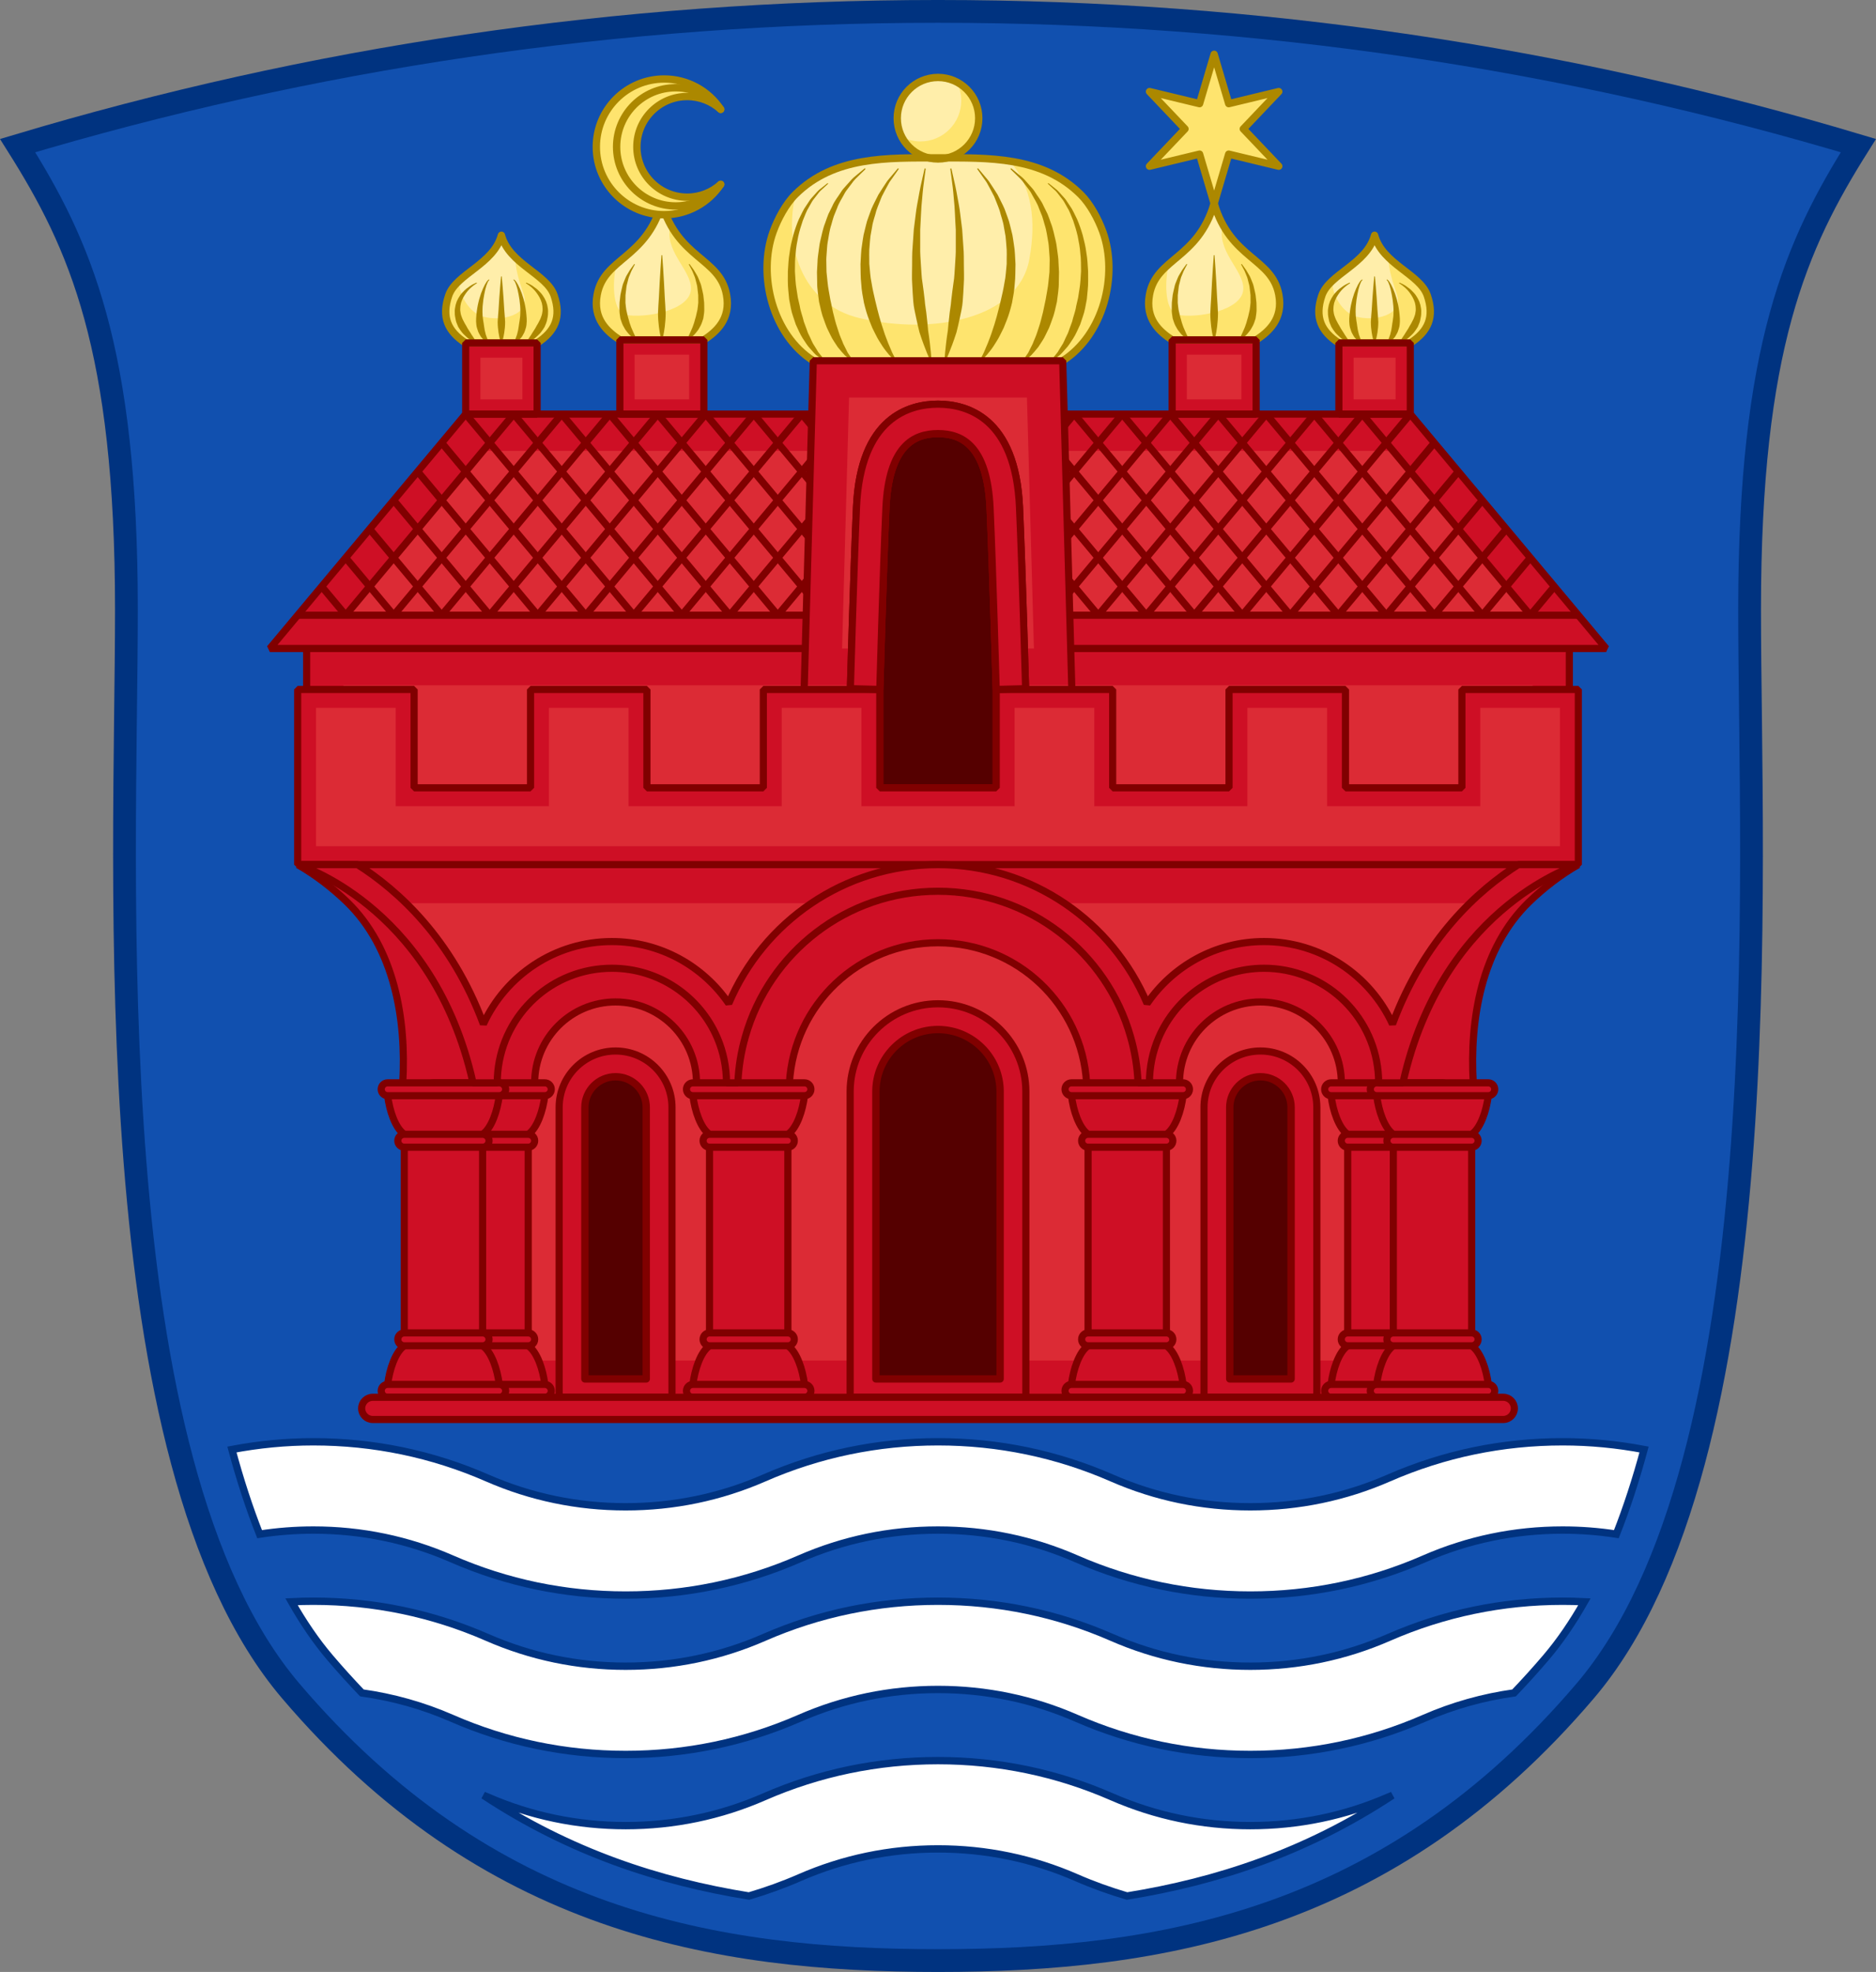
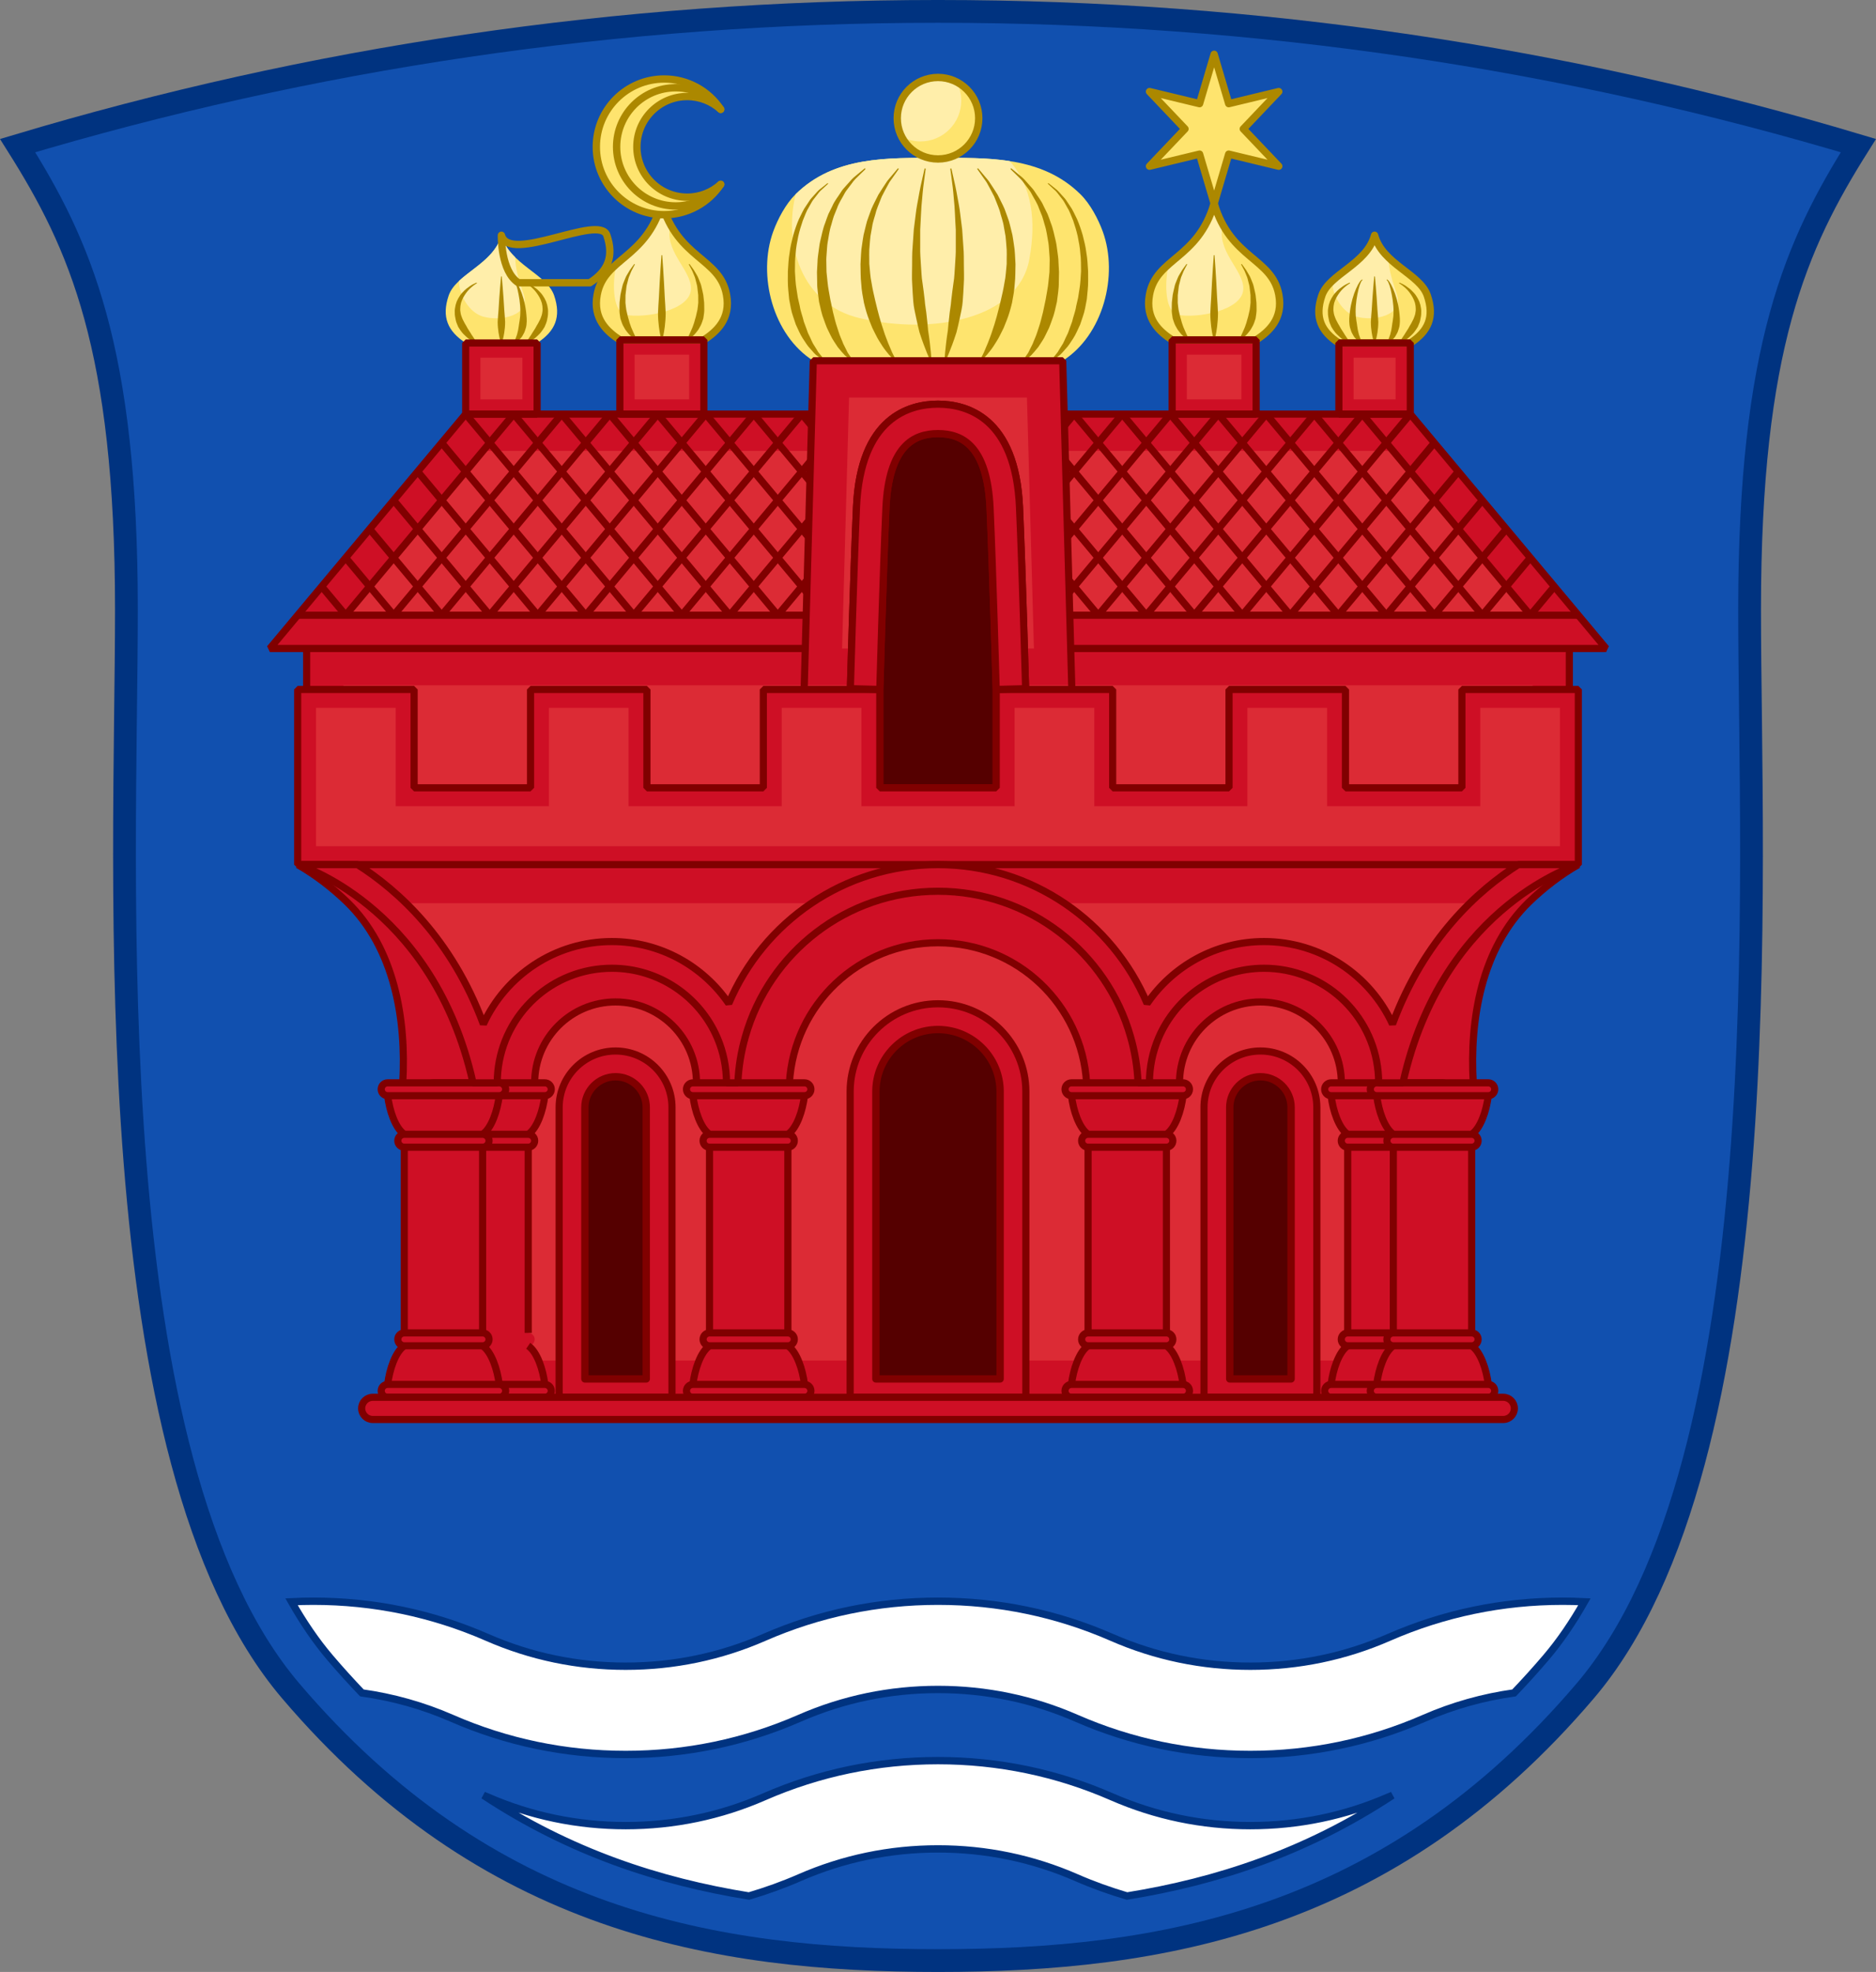
<svg xmlns="http://www.w3.org/2000/svg" version="1.0" id="Layer_1" x="0px" y="0px" width="255.043px" height="268.097px" viewBox="0 0 255.043 268.097" enable-background="new 0 0 255.043 268.097" xml:space="preserve">
  <rect x="0" y="0" width="255.043" height="268.097" fill="#808080" stroke="none" />
  <g>
    <path fill="#1150AF" stroke="#003380" stroke-width="3.097" d="M237.857,82.878c0,35.67,4.33,115.67-22.34,147   c-26.66,31.34-57.66,36.67-88,36.67c-30.33,0-61.33-5.33-88-36.67c-26.66-31.33-22.33-111.33-22.33-147   c0-35.66-6.33-49.66-14.79-63.08c39.63-11.87,81.63-18.25,125.12-18.25s85.5,6.38,125.13,18.25   C244.187,33.218,237.857,47.218,237.857,82.878z" />
    <g>
      <rect x="63.312" y="46.632" fill="#CE0F25" width="9.708" height="9.667" />
      <rect x="65.312" y="48.632" fill="#DC2B35" width="5.708" height="5.667" />
      <rect x="84.271" y="46.215" fill="#CE0F25" width="11.417" height="10.083" />
      <rect x="86.271" y="48.215" fill="#DC2B35" width="7.417" height="6.083" />
      <polygon fill="#CE0F25" points="218.357,88.168 36.687,88.168 63.307,56.298 191.727,56.298   " />
      <polygon fill="#DC2B35" points="47.378,83.168 65.646,61.298 189.389,61.298 207.664,83.168   " />
      <rect x="182.021" y="46.632" fill="#CE0F25" width="9.708" height="9.667" />
      <rect x="184.021" y="48.632" fill="#DC2B35" width="5.708" height="5.667" />
      <rect x="159.354" y="46.215" fill="#CE0F25" width="11.417" height="10.083" />
      <rect x="161.354" y="48.215" fill="#DC2B35" width="7.417" height="6.083" />
      <polygon fill="#CE0F25" points="146.107,107.668 108.937,107.668 110.567,49.048 144.477,49.048   " />
      <polygon fill="#DC2B35" points="114.078,102.668 115.43,54.048 139.614,54.048 140.966,102.668   " />
      <path fill="#CE0F25" d="M214.577,93.738v23.81c-2.39,1.35-4.76,3.19-6.72,5.09c-6.45,6.27-8.08,15.96-7.57,24.58v42.75H54.847    v-42.75h-0.09c0.51-8.62-1.12-18.31-7.57-24.58c-1.97-1.9-4.34-3.74-6.72-5.09v-23.81h1.22v-5.57h171.67v5.57H214.577z" />
      <path fill="#DC2B35" d="M206.025,117.548c1.145-0.992,2.342-1.928,3.552-2.76v-16.05h-1.22v-5.57H46.687v5.57h-1.22v16.054    c1.205,0.83,2.399,1.764,3.546,2.756H206.025z" />
      <path fill="none" d="M196.767,132.318c-1.26,4.46-1.78,9.49-1.49,14.9h-12.92c0-6.08-4.93-11-11-11c-6.08,0-11,4.92-11,11h-12.64    c-0.61-10.62-9.42-19.05-20.2-19.05c-10.77,0-19.58,8.43-20.2,19.05h-12.63c0-6.08-4.93-11-11-11c-6.08,0-11,4.92-11,11h-12.84v-5    h-0.04c-0.15-3.52-0.66-6.84-1.54-9.89c-1-3.56-2.49-6.77-4.43-9.53h1.38c3.87,3.79,7.77,9.1,10.5,16.43    c3.04-6.62,9.73-11.22,17.47-11.22c6.59,0,12.42,3.34,15.89,8.42c2.35-5.56,6.29-10.3,11.24-13.63h34.4    c4.95,3.33,8.89,8.07,11.239,13.63c3.471-5.08,9.301-8.42,15.891-8.42c7.74,0,14.43,4.6,17.47,11.22    c2.73-7.33,6.63-12.64,10.5-16.43h1.38C199.267,125.558,197.777,128.758,196.767,132.318z" />
      <path fill="#DC2B35" d="M110.317,122.798c-4.95,3.33-8.89,8.07-11.24,13.63c-3.47-5.08-9.3-8.42-15.89-8.42    c-7.74,0-14.43,4.6-17.47,11.22c-2.73-7.33-6.63-12.64-10.5-16.43H110.317z" />
      <path fill="#DC2B35" d="M195.287,147.358v37.61H59.847v-37.75h12.84c0-6.08,4.92-11,11-11c6.07,0,11,4.92,11,11h12.63    c0.62-10.62,9.43-19.05,20.2-19.05c10.78,0,19.59,8.43,20.2,19.05h12.64c0-6.08,4.92-11,11-11c6.07,0,11,4.92,11,11h12.92    C195.277,147.268,195.287,147.308,195.287,147.358z" />
      <path fill="#DC2B35" d="M199.817,122.798c-3.87,3.79-7.77,9.1-10.5,16.43c-3.04-6.62-9.729-11.22-17.47-11.22    c-6.59,0-12.42,3.34-15.891,8.42c-2.35-5.56-6.289-10.3-11.239-13.63H199.817z" />
      <g>
        <path fill="#550000" stroke="#800000" stroke-linecap="round" stroke-linejoin="round" d="M135.437,93.738v13.37h-15.83v-13.37     c0,0,0.46-16.19,0.83-24.63s3.75-10.16,7.08-10.16c3.34,0,6.71,1.72,7.09,10.16C134.977,77.548,135.437,93.738,135.437,93.738z" />
      </g>
      <g>
        <path fill="#CE0F25" d="M74.94,189.088c0,0.49-0.39,0.88-0.87,0.88H58.9c-0.479,0-0.869-0.39-0.869-0.88     c0-0.48,0.39-0.87,0.869-0.87c0.25-2.04,1.04-4.42,2.261-5.25c-0.48,0-0.88-0.39-0.88-0.88c0-0.48,0.399-0.87,0.88-0.87v-25.25     c-0.48,0-0.88-0.39-0.88-0.88c0-0.48,0.399-0.87,0.88-0.87c-1.221-0.84-2.011-3.21-2.261-5.25c-0.479,0-0.869-0.39-0.869-0.88     c0-0.48,0.39-0.87,0.869-0.87h15.17c0.48,0,0.87,0.39,0.87,0.87c0,0.49-0.39,0.88-0.87,0.88c-0.25,2.04-1.039,4.41-2.26,5.25     c0.48,0,0.88,0.39,0.88,0.87c0,0.49-0.399,0.88-0.88,0.88v25.25c0.48,0,0.88,0.39,0.88,0.87c0,0.49-0.399,0.88-0.88,0.88     c1.221,0.83,2.01,3.21,2.26,5.25C74.551,188.218,74.94,188.608,74.94,189.088z" />
        <g>
          <path fill="none" stroke="#800000" stroke-width="0.971" stroke-linejoin="bevel" d="M74.069,189.965      c0.483,0,0.875-0.392,0.875-0.875s-0.392-0.875-0.875-0.875H58.902c-0.483,0-0.875,0.392-0.875,0.875s0.392,0.875,0.875,0.875      H74.069z" />
          <path fill="none" stroke="#800000" stroke-width="0.971" stroke-linejoin="bevel" d="M71.812,155.965      c0.483,0,0.875-0.392,0.875-0.875s-0.392-0.875-0.875-0.875H61.16c-0.483,0-0.875,0.392-0.875,0.875s0.392,0.875,0.875,0.875      H71.812z" />
          <line fill="none" stroke="#800000" stroke-width="0.971" stroke-linejoin="bevel" x1="71.812" y1="155.965" x2="71.812" y2="181.215" />
          <line fill="none" stroke="#800000" stroke-width="0.971" stroke-linejoin="bevel" x1="61.16" y1="155.965" x2="61.16" y2="181.215" />
-           <path fill="none" stroke="#800000" stroke-width="0.971" stroke-linejoin="bevel" d="M71.812,182.965      c0.483,0,0.875-0.392,0.875-0.875s-0.392-0.875-0.875-0.875H61.16c-0.483,0-0.875,0.392-0.875,0.875s0.392,0.875,0.875,0.875      H71.812z" />
          <path fill="none" stroke="#800000" stroke-width="0.971" stroke-linejoin="bevel" d="M74.069,188.215      c-0.25-2.041-1.042-4.417-2.258-5.25" />
          <path fill="none" stroke="#800000" stroke-width="0.971" stroke-linejoin="bevel" d="M58.902,188.215      c0.25-2.041,1.042-4.417,2.258-5.25" />
          <path fill="none" stroke="#800000" stroke-width="0.971" stroke-linejoin="bevel" d="M74.069,147.215      c0.483,0,0.875,0.392,0.875,0.875s-0.392,0.875-0.875,0.875H58.902c-0.483,0-0.875-0.392-0.875-0.875s0.392-0.875,0.875-0.875      H74.069z" />
          <path fill="none" stroke="#800000" stroke-width="0.971" stroke-linejoin="bevel" d="M74.069,148.965      c-0.25,2.041-1.042,4.417-2.258,5.25" />
          <path fill="none" stroke="#800000" stroke-width="0.971" stroke-linejoin="bevel" d="M58.902,148.965      c0.25,2.041,1.042,4.417,2.258,5.25" />
        </g>
      </g>
      <g>
        <path fill="#FEE46E" d="M95.687,46.218h-11.42c-1.66-1.09-3.71-2.83-3.08-6.17c0.94-5,6.56-4.81,8.79-12.38     c2.23,7.57,7.86,7.38,8.79,12.38C99.397,43.388,97.357,45.128,95.687,46.218z" />
        <path fill="#FFEEAA" d="M93.937,39.308c-0.13,3.01-6.5,3.99-8.87,3.49c-1.67-0.35-1.92-3.92-1.27-6.87     c2.07-1.83,4.79-3.53,6.18-8.26c0.33,1.11,0.73,2.05,1.17,2.87C90.197,34.188,94.047,36.698,93.937,39.308z" />
        <path fill="none" stroke="#AC8800" stroke-miterlimit="10" d="M95.687,46.218h-11.42c-1.66-1.09-3.71-2.83-3.08-6.17     c0.94-5,6.56-4.81,8.79-12.38c2.23,7.57,7.86,7.38,8.79,12.38C99.397,43.388,97.357,45.128,95.687,46.218z" />
        <path fill="#AC8800" d="M86.313,35.943c0,0-0.083,0.154-0.226,0.423c-0.158,0.264-0.341,0.66-0.519,1.135     c-0.11,0.229-0.166,0.503-0.237,0.785c-0.068,0.283-0.167,0.571-0.186,0.892c-0.035,0.308-0.086,0.655-0.11,0.95     c-0.001,0.343-0.003,0.691-0.005,1.04c0.024,0.336,0.076,0.65,0.116,0.965c0.071,0.311,0.142,0.617,0.209,0.914     c0.095,0.285,0.159,0.57,0.237,0.836c0.105,0.254,0.163,0.519,0.27,0.741c0.181,0.46,0.381,0.836,0.506,1.119     c0.144,0.269,0.216,0.44,0.216,0.44l-0.073,0.067c0,0-0.157-0.092-0.413-0.282c-0.135-0.089-0.271-0.225-0.437-0.377     c-0.169-0.149-0.321-0.352-0.495-0.571c-0.182-0.215-0.31-0.491-0.47-0.772c-0.146-0.287-0.243-0.615-0.352-0.949     c-0.046-0.348-0.118-0.701-0.13-1.068c0.009-0.369-0.006-0.75,0.017-1.108c0.039-0.346,0.079-0.692,0.117-1.034     c0.069-0.383,0.156-0.697,0.23-1.032c0.06-0.33,0.188-0.634,0.306-0.919c0.118-0.285,0.217-0.557,0.367-0.784     c0.261-0.475,0.5-0.838,0.692-1.075c0.181-0.246,0.284-0.386,0.284-0.386L86.313,35.943z" />
        <path fill="#AC8800" d="M93.728,35.886c0,0,0.104,0.141,0.285,0.386c0.193,0.237,0.432,0.601,0.693,1.075     c0.151,0.227,0.25,0.499,0.368,0.785c0.118,0.285,0.247,0.589,0.307,0.92c0.074,0.335,0.161,0.649,0.23,1.032     c0.039,0.341,0.078,0.688,0.117,1.034c0.023,0.358,0.007,0.739,0.017,1.109c-0.012,0.367-0.084,0.72-0.131,1.068     c-0.108,0.334-0.206,0.662-0.352,0.949c-0.161,0.281-0.288,0.558-0.471,0.772c-0.173,0.22-0.325,0.423-0.494,0.572     c-0.166,0.152-0.302,0.289-0.437,0.377c-0.256,0.19-0.413,0.282-0.413,0.282l-0.073-0.067c0,0,0.072-0.171,0.216-0.44     c0.125-0.283,0.326-0.659,0.507-1.12c0.106-0.222,0.165-0.487,0.27-0.741c0.078-0.267,0.143-0.551,0.237-0.836     c0.068-0.296,0.138-0.603,0.21-0.914c0.04-0.315,0.092-0.629,0.116-0.966c-0.002-0.349-0.003-0.697-0.005-1.041     c-0.024-0.294-0.076-0.642-0.11-0.95c-0.019-0.321-0.119-0.609-0.187-0.892c-0.071-0.282-0.128-0.556-0.238-0.785     c-0.177-0.475-0.361-0.871-0.52-1.135c-0.144-0.269-0.227-0.423-0.227-0.423L93.728,35.886z" />
        <path fill="#AC8800" d="M89.927,46.215c0,0-0.222-0.72-0.35-1.8c-0.067-0.54-0.119-1.17-0.121-1.845     c0.015-0.675,0.084-1.395,0.121-2.115c0.129-2.88,0.35-5.76,0.35-5.76h0.1c0,0,0.221,2.88,0.35,5.76     c0.037,0.72,0.106,1.44,0.121,2.115c-0.002,0.675-0.054,1.305-0.121,1.845c-0.128,1.08-0.35,1.8-0.35,1.8H89.927z" />
      </g>
      <g>
        <path fill="#FEE46E" d="M68.167,31.986C67.104,35.923,62,37.236,61,40.173s-0.125,4.875,2.313,6.458h9.709     c2.438-1.583,3.313-3.521,2.313-6.458S69.229,35.923,68.167,31.986" />
        <path fill="#FFEEAA" d="M65.687,43.048c-1.89-0.54-3.32-2.93-3.28-4.86c1.91-1.78,4.97-3.25,5.76-6.2c0.32,1.21,1.03,2.17,1.88,3     c0.01,1.68,0.58,3.35,1.14,5.01C72.187,42.938,68.017,43.718,65.687,43.048z" />
        <path fill="#AC8800" d="M68.215,37.611c0,0,0.214,2.255,0.34,4.511c0.036,0.563,0.104,1.127,0.118,1.656     c-0.002,0.529-0.052,1.022-0.118,1.445c-0.124,0.846-0.339,1.41-0.34,1.41c-0.01,0.027-0.04,0.04-0.067,0.03     c-0.014-0.005-0.025-0.017-0.03-0.03c0,0-0.216-0.564-0.34-1.41c-0.066-0.423-0.116-0.916-0.118-1.445     c0.014-0.528,0.082-1.092,0.118-1.656c0.125-2.255,0.34-4.511,0.34-4.511c0.002-0.027,0.026-0.046,0.053-0.044     C68.195,37.569,68.213,37.588,68.215,37.611z" />
        <path fill="#AC8800" d="M69.887,38.01c-0.003,0.01,0.126,0.056,0.287,0.293c0.157,0.221,0.329,0.538,0.506,0.942     c0.359,0.802,0.692,1.933,0.839,3.115c0.061,0.59,0.138,1.197,0.057,1.774c-0.028,0.286-0.109,0.561-0.203,0.813     c-0.07,0.257-0.219,0.481-0.331,0.686c-0.101,0.211-0.281,0.364-0.4,0.508c-0.121,0.147-0.26,0.244-0.382,0.314     c-0.229,0.151-0.363,0.213-0.363,0.213c-0.025,0.012-0.055,0-0.067-0.024c-0.006-0.013-0.006-0.027-0.001-0.04l0.003-0.009     c0,0,0.06-0.148,0.171-0.366c0.055-0.11,0.121-0.236,0.165-0.401c0.046-0.163,0.134-0.313,0.166-0.516     c0.036-0.198,0.113-0.388,0.135-0.619c0.03-0.224,0.084-0.451,0.106-0.702c0.055-0.243,0.079-0.501,0.114-0.768     c0.049-0.264,0.037-0.541,0.055-0.817c0.011-1.109-0.193-2.228-0.385-3.052c-0.101-0.409-0.22-0.75-0.32-0.96     c-0.081-0.21-0.22-0.307-0.211-0.308c-0.021-0.016-0.025-0.046-0.009-0.067c0.014-0.018,0.038-0.024,0.058-0.015L69.887,38.01z" />
        <path fill="#AC8800" d="M71.57,38.442c0,0,0.147,0.049,0.397,0.179c0.259,0.123,0.592,0.34,0.975,0.643     c0.181,0.162,0.384,0.335,0.566,0.553c0.199,0.203,0.357,0.465,0.518,0.734c0.07,0.142,0.142,0.287,0.214,0.434     c0.05,0.158,0.101,0.317,0.152,0.478c0.065,0.326,0.147,0.678,0.114,1.022c0.012,0.354-0.059,0.691-0.131,1.027     c-0.06,0.341-0.225,0.631-0.338,0.936c-0.159,0.275-0.341,0.522-0.517,0.751c-0.179,0.224-0.386,0.399-0.564,0.57     c-0.352,0.348-0.72,0.542-0.966,0.688c-0.246,0.145-0.396,0.212-0.396,0.212c-0.026,0.011-0.056,0-0.067-0.026     c-0.006-0.014-0.003-0.034,0.003-0.047c0,0,0.076-0.151,0.225-0.387c0.071-0.122,0.163-0.263,0.271-0.418     c0.116-0.149,0.223-0.333,0.341-0.528c0.114-0.197,0.264-0.391,0.39-0.61c0.11-0.228,0.255-0.449,0.389-0.682     c0.108-0.239,0.268-0.476,0.363-0.733c0.104-0.257,0.195-0.525,0.223-0.804c0.064-0.277,0.024-0.56,0.006-0.837l-0.079-0.411     c-0.047-0.131-0.094-0.261-0.14-0.389c-0.109-0.249-0.228-0.492-0.375-0.702c-0.133-0.222-0.293-0.408-0.438-0.585     c-0.613-0.686-1.18-0.979-1.18-0.979c-0.023-0.012-0.033-0.042-0.021-0.065c0.011-0.021,0.036-0.031,0.058-0.023L71.57,38.442z" />
-         <path fill="#AC8800" d="M66.506,38.087c0.009,0.001-0.13,0.098-0.211,0.308c-0.1,0.21-0.219,0.551-0.32,0.96     c-0.192,0.824-0.396,1.942-0.385,3.052c0.018,0.276,0.006,0.553,0.055,0.817c0.036,0.267,0.06,0.525,0.114,0.768     c0.021,0.25,0.076,0.478,0.106,0.702c0.021,0.23,0.099,0.42,0.135,0.619c0.032,0.203,0.12,0.354,0.166,0.516     c0.044,0.165,0.11,0.291,0.165,0.401c0.111,0.218,0.171,0.366,0.171,0.366l0.003,0.009c0.01,0.025-0.002,0.055-0.028,0.065     c-0.013,0.005-0.028,0.004-0.04-0.001c0,0-0.134-0.063-0.363-0.213c-0.122-0.07-0.262-0.167-0.382-0.314     c-0.119-0.145-0.299-0.297-0.4-0.508c-0.112-0.205-0.261-0.429-0.331-0.686c-0.094-0.252-0.175-0.527-0.203-0.813     c-0.081-0.577-0.004-1.184,0.057-1.774c0.147-1.182,0.48-2.313,0.839-3.115c0.177-0.404,0.349-0.721,0.506-0.942     c0.161-0.237,0.291-0.283,0.287-0.293l0.011-0.005c0.024-0.011,0.053,0,0.063,0.024C66.53,38.05,66.523,38.074,66.506,38.087z" />
        <path fill="#AC8800" d="M64.807,38.529c0,0-0.567,0.294-1.18,0.979c-0.145,0.177-0.305,0.363-0.438,0.585     c-0.147,0.21-0.266,0.454-0.375,0.702c-0.046,0.128-0.092,0.258-0.14,0.389l-0.079,0.411c-0.019,0.277-0.058,0.56,0.006,0.837     c0.027,0.279,0.119,0.547,0.223,0.804c0.095,0.257,0.255,0.494,0.363,0.733c0.134,0.233,0.279,0.454,0.389,0.682     c0.126,0.219,0.276,0.413,0.39,0.61c0.119,0.194,0.225,0.379,0.341,0.528c0.108,0.155,0.2,0.296,0.271,0.418     c0.149,0.236,0.225,0.387,0.225,0.387c0.015,0.024,0.007,0.056-0.017,0.07c-0.014,0.008-0.033,0.007-0.047,0.003     c0,0-0.149-0.067-0.396-0.212c-0.246-0.146-0.614-0.34-0.966-0.688c-0.179-0.17-0.385-0.346-0.564-0.57     c-0.176-0.229-0.358-0.476-0.517-0.751c-0.113-0.305-0.278-0.594-0.338-0.936c-0.072-0.336-0.143-0.674-0.131-1.027     c-0.033-0.345,0.049-0.696,0.114-1.022c0.051-0.161,0.102-0.32,0.152-0.478c0.072-0.146,0.144-0.292,0.214-0.434     c0.161-0.27,0.319-0.531,0.518-0.734c0.182-0.218,0.385-0.391,0.566-0.553c0.383-0.302,0.716-0.52,0.975-0.643     c0.25-0.13,0.397-0.179,0.397-0.179l0.006-0.002c0.025-0.008,0.053,0.005,0.061,0.031C64.838,38.494,64.828,38.519,64.807,38.529     z" />
-         <path fill="none" stroke="#AC8800" stroke-linecap="round" stroke-linejoin="round" d="M68.167,31.986     C67.104,35.923,62,37.236,61,40.173s-0.125,4.875,2.313,6.458h9.709c2.438-1.583,3.313-3.521,2.313-6.458     S69.229,35.923,68.167,31.986" />
+         <path fill="none" stroke="#AC8800" stroke-linecap="round" stroke-linejoin="round" d="M68.167,31.986     s-0.125,4.875,2.313,6.458h9.709c2.438-1.583,3.313-3.521,2.313-6.458     S69.229,35.923,68.167,31.986" />
      </g>
      <rect x="63.312" y="46.632" fill="none" stroke="#800000" stroke-width="0.971" stroke-linejoin="bevel" width="9.708" height="9.667" />
      <rect x="84.271" y="46.215" fill="none" stroke="#800000" stroke-width="0.971" stroke-linejoin="bevel" width="11.417" height="10.083" />
      <polyline fill="none" stroke="#800000" stroke-width="0.971" stroke-linejoin="bevel" points="110.295,56.298 63.307,56.298     36.687,88.168 109.448,88.168   " />
      <line fill="none" stroke="#800000" stroke-width="0.971" stroke-linejoin="bevel" x1="40.467" y1="83.643" x2="109.603" y2="83.643" />
      <g>
        <g>
          <polyline fill="none" stroke="#800000" stroke-width="0.971" stroke-linejoin="bevel" points="110.32,57.876 109.001,56.298       86.157,83.643 63.312,56.298     " />
        </g>
        <g>
          <polyline fill="none" stroke="#800000" stroke-width="0.971" stroke-linejoin="bevel" points="110.188,62.69 92.684,83.643       69.839,56.298 46.994,83.643     " />
          <line fill="none" stroke="#800000" stroke-width="0.971" stroke-linejoin="bevel" x1="43.733" y1="79.74" x2="46.994" y2="83.643" />
        </g>
        <g>
          <polyline fill="none" stroke="#800000" stroke-width="0.971" stroke-linejoin="bevel" points="109.963,70.773 99.21,83.643       76.366,56.298 53.521,83.643     " />
        </g>
        <g>
          <line fill="none" stroke="#800000" stroke-width="0.971" stroke-linejoin="bevel" x1="46.993" y1="75.83" x2="53.521" y2="83.643" />
        </g>
        <g>
          <polyline fill="none" stroke="#800000" stroke-width="0.971" stroke-linejoin="bevel" points="109.738,78.854 105.737,83.643       82.893,56.298 60.048,83.643     " />
          <line fill="none" stroke="#800000" stroke-width="0.971" stroke-linejoin="bevel" x1="50.255" y1="71.923" x2="60.048" y2="83.643" />
        </g>
        <g>
          <polyline fill="none" stroke="#800000" stroke-width="0.971" stroke-linejoin="bevel" points="109.694,80.566 89.419,56.298       66.575,83.643     " />
          <line fill="none" stroke="#800000" stroke-width="0.971" stroke-linejoin="bevel" x1="53.517" y1="68.014" x2="66.575" y2="83.643" />
        </g>
        <g>
          <polyline fill="none" stroke="#800000" stroke-width="0.971" stroke-linejoin="bevel" points="109.902,73.001 95.946,56.298       73.102,83.643     " />
          <line fill="none" stroke="#800000" stroke-width="0.971" stroke-linejoin="bevel" x1="56.784" y1="64.111" x2="73.102" y2="83.643" />
        </g>
        <g>
          <polyline fill="none" stroke="#800000" stroke-width="0.971" stroke-linejoin="bevel" points="110.108,65.437 102.473,56.298       79.628,83.643     " />
          <line fill="none" stroke="#800000" stroke-width="0.971" stroke-linejoin="bevel" x1="60.044" y1="60.202" x2="79.628" y2="83.643" />
        </g>
      </g>
      <polygon fill="#CE0F25" stroke="#800000" stroke-width="0.971" stroke-linejoin="bevel" points="214.577,93.738 214.577,117.548     40.467,117.548 40.467,93.738 56.297,93.738 56.297,107.108 72.127,107.108 72.127,93.738 87.947,93.738 87.947,107.108     103.777,107.108 103.777,93.738 119.607,93.738 119.607,107.108 135.437,107.108 135.437,93.738 151.267,93.738 151.267,107.108     167.087,107.108 167.087,93.738 182.917,93.738 182.917,107.108 198.747,107.108 198.747,93.738   " />
      <polygon fill="#DC2B35" points="42.967,115.048 42.967,96.238 53.797,96.238 53.797,109.608 74.627,109.608 74.627,96.238     85.447,96.238 85.447,109.608 106.277,109.608 106.277,96.238 117.107,96.238 117.107,109.608 137.937,109.608 137.937,96.238     148.767,96.238 148.767,109.608 169.587,109.608 169.587,96.238 180.417,96.238 180.417,109.608 201.247,109.608 201.247,96.238     212.077,96.238 212.077,115.048   " />
      <path fill="none" stroke="#800000" stroke-width="0.971" stroke-linejoin="bevel" d="M111.693,107.111" />
      <path fill="none" stroke="#800000" stroke-width="0.971" stroke-linejoin="bevel" d="M111.693,93.736" />
      <path fill="none" stroke="#800000" stroke-width="0.971" stroke-linejoin="bevel" d="M139.433,93.624    c-0.005-0.163-0.461-16.317-0.833-24.692c-0.54-12.167-7.174-13.984-11.08-13.984s-10.539,1.817-11.08,13.984    c-0.372,8.375-0.828,24.53-0.833,24.692" />
-       <path fill="none" stroke="#800000" stroke-width="0.971" stroke-linejoin="bevel" d="M135.435,93.736    c0,0-0.456-16.188-0.831-24.627s-3.75-10.162-7.083-10.162s-6.708,1.723-7.083,10.162s-0.831,24.627-0.831,24.627" />
      <line fill="none" stroke="#800000" stroke-width="0.971" stroke-linejoin="bevel" x1="41.687" y1="88.168" x2="41.687" y2="93.736" />
      <g>
        <path fill="#FEE46E" d="M110.567,49.048c-5.506-3.477-7.606-11.619-5.451-17.56c0.621-1.711,1.707-3.756,3.011-5.051     c5.259-5.218,12.533-4.975,19.393-4.975s14.133-0.243,19.393,4.975c1.305,1.294,2.391,3.339,3.012,5.051     c2.155,5.941,0.055,14.083-5.451,17.56H110.567z" />
        <path fill="#FFEEAA" d="M139.937,35.258c-1.5,8.2-13.25,10.29-23,8.01c-8.23-1.92-10.39-10.37-8.76-16.87     c5.26-5.18,12.5-4.94,19.34-4.94c3.24,0,6.58-0.05,9.75,0.44C140.337,25.348,140.887,30.068,139.937,35.258z" />
        <g>
          <circle fill="#FEE46E" cx="127.521" cy="16.071" r="5.541" />
          <path fill="#FFEEAA" d="M121.98,16.071c0,0.916,0.225,1.777,0.619,2.539c0.762,0.393,1.624,0.62,2.54,0.62      c3.061,0,5.542-2.481,5.542-5.542c0-0.916-0.227-1.777-0.62-2.539c-0.762-0.393-1.623-0.62-2.54-0.62      C124.46,10.529,121.98,13.011,121.98,16.071z" />
          <circle fill="none" stroke="#AC8800" stroke-linecap="round" stroke-linejoin="round" cx="127.521" cy="16.071" r="5.541" />
        </g>
        <path fill="#AC8800" d="M126.487,49.066c0,0-0.722-1.517-1.48-3.878c-0.154-0.607-0.309-1.271-0.458-1.979     c-0.143-0.706-0.335-1.457-0.39-2.236c-0.054-0.782-0.117-1.589-0.148-2.411c-0.061-0.819-0.009-1.657-0.011-2.489     c0.009-0.833-0.009-1.665,0.068-2.481c0.056-0.816,0.111-1.619,0.164-2.396c0.097-0.771,0.191-1.518,0.28-2.225     c0.082-0.708,0.217-1.368,0.328-1.979c0.209-1.224,0.434-2.231,0.601-2.935c0.16-0.704,0.251-1.106,0.251-1.106     c0.009-0.041,0.049-0.065,0.09-0.057c0.038,0.009,0.063,0.048,0.058,0.086c0,0-0.054,0.408-0.149,1.122     c-0.103,0.712-0.233,1.732-0.33,2.96c-0.142,1.223-0.161,2.66-0.26,4.188c0,0.766,0,1.557,0,2.361     c-0.021,0.803,0.053,1.617,0.1,2.43c0.07,0.812,0.07,1.627,0.213,2.418c0.121,0.792,0.208,1.574,0.298,2.329     c0.049,0.762,0.21,1.469,0.266,2.164c0.083,0.689,0.148,1.344,0.197,1.955c0.384,2.444,0.459,4.123,0.459,4.124     c0.002,0.042-0.031,0.078-0.073,0.08C126.528,49.112,126.5,49.093,126.487,49.066z" />
        <path fill="#AC8800" d="M121.71,49.093c0,0-0.332-0.298-0.855-0.869c-0.245-0.304-0.564-0.68-0.871-1.139     c-0.286-0.464-0.648-0.979-0.934-1.589c-0.149-0.303-0.317-0.615-0.469-0.946c-0.135-0.338-0.275-0.688-0.419-1.048     c-0.288-0.72-0.506-1.511-0.707-2.332c-0.156-0.832-0.322-1.69-0.368-2.58c-0.104-0.881-0.076-1.787-0.103-2.683     c0.068-0.899,0.055-1.798,0.219-2.672c0.069-0.437,0.117-0.872,0.201-1.296c0.103-0.42,0.205-0.835,0.305-1.244     c0.086-0.411,0.212-0.804,0.359-1.182c0.138-0.379,0.272-0.75,0.404-1.11c0.305-0.704,0.658-1.341,0.948-1.939     c0.345-0.57,0.695-1.073,0.986-1.526c0.272-0.466,0.626-0.791,0.859-1.097c0.496-0.589,0.78-0.926,0.78-0.926     c0.027-0.031,0.074-0.036,0.105-0.009c0.03,0.025,0.035,0.068,0.013,0.1l-0.005,0.008c0,0-0.251,0.356-0.691,0.981     c-0.204,0.322-0.521,0.664-0.75,1.146c-0.247,0.468-0.544,0.984-0.831,1.563c-0.231,0.607-0.519,1.246-0.752,1.945     c-0.168,0.722-0.474,1.443-0.579,2.245c-0.07,0.395-0.142,0.796-0.215,1.203c-0.055,0.409-0.073,0.828-0.111,1.246     c-0.104,0.835-0.034,1.696-0.046,2.546c0.095,0.851,0.116,1.703,0.298,2.527c0.131,0.828,0.314,1.631,0.497,2.406     c0.186,0.772,0.366,1.523,0.562,2.227c0.2,0.704,0.396,1.369,0.611,1.973c0.188,0.617,0.425,1.152,0.604,1.648     c0.192,0.485,0.389,0.886,0.527,1.246c0.353,0.685,0.547,1.088,0.547,1.088c0.018,0.038,0.002,0.083-0.036,0.102     C121.767,49.12,121.732,49.113,121.71,49.093z" />
        <path fill="#AC8800" d="M115.847,49.1c0,0-0.372-0.268-0.979-0.781c-0.273-0.297-0.621-0.673-0.98-1.135     c-0.292-0.479-0.704-0.999-0.992-1.634c-0.153-0.316-0.313-0.645-0.478-0.985c-0.149-0.347-0.265-0.718-0.406-1.094     c-0.305-0.747-0.458-1.579-0.66-2.428c-0.098-0.866-0.272-1.754-0.258-2.671c-0.009-0.456-0.018-0.916-0.027-1.377l0.074-1.385     c0.007-0.462,0.075-0.921,0.14-1.377c0.071-0.455,0.107-0.912,0.206-1.357c0.22-0.884,0.373-1.766,0.699-2.574     c0.148-0.406,0.271-0.813,0.433-1.196c0.184-0.374,0.364-0.739,0.539-1.095c0.314-0.728,0.805-1.312,1.168-1.893     c0.178-0.294,0.392-0.545,0.609-0.773c0.209-0.233,0.407-0.454,0.593-0.661c0.35-0.435,0.738-0.729,1.046-0.983     c0.611-0.506,0.961-0.795,0.961-0.795c0.032-0.026,0.079-0.021,0.105,0.01c0.025,0.03,0.022,0.074-0.005,0.101l-0.008,0.008     c0,0-0.32,0.313-0.881,0.861c-0.28,0.272-0.633,0.589-0.939,1.042c-0.163,0.216-0.337,0.445-0.521,0.688     c-0.19,0.236-0.375,0.494-0.524,0.794c-0.304,0.592-0.725,1.178-0.967,1.904c-0.142,0.35-0.289,0.71-0.438,1.078     c-0.131,0.374-0.224,0.772-0.341,1.166c-0.263,0.782-0.353,1.638-0.511,2.485c-0.067,0.426-0.073,0.866-0.114,1.3     c-0.035,0.436-0.073,0.872-0.051,1.313l0.023,1.313c0.044,0.434,0.088,0.867,0.132,1.296c0.073,0.857,0.266,1.687,0.393,2.492     c0.188,0.793,0.303,1.578,0.512,2.295c0.168,0.732,0.389,1.401,0.596,2.022c0.188,0.632,0.462,1.157,0.646,1.666     c0.236,0.472,0.441,0.882,0.61,1.221c0.456,0.65,0.703,1.038,0.703,1.038c0.022,0.036,0.012,0.083-0.023,0.105     C115.906,49.12,115.872,49.117,115.847,49.1z" />
        <path fill="#AC8800" d="M112.062,49.092c0,0-0.349-0.24-0.931-0.689c-0.315-0.19-0.589-0.579-0.956-0.967     c-0.387-0.391-0.682-0.895-1.045-1.44c-0.358-0.546-0.618-1.199-0.938-1.873c-0.127-0.348-0.246-0.71-0.364-1.082     c-0.131-0.368-0.234-0.751-0.313-1.147c-0.075-0.396-0.151-0.799-0.229-1.207c-0.04-0.412-0.079-0.83-0.12-1.25     c-0.09-0.839-0.054-1.699-0.055-2.55c0.062-0.852,0.083-1.705,0.239-2.532c0.096-0.834,0.308-1.635,0.501-2.408     c0.221-0.765,0.478-1.498,0.767-2.167c0.338-0.651,0.592-1.295,0.98-1.81c0.176-0.265,0.345-0.519,0.505-0.761     c0.162-0.24,0.37-0.429,0.535-0.626c0.348-0.382,0.628-0.734,0.939-0.944c0.576-0.46,0.905-0.723,0.905-0.723     c0.025-0.021,0.063-0.016,0.083,0.009c0.02,0.025,0.017,0.06-0.006,0.081l-0.008,0.007c0,0-0.304,0.281-0.837,0.774     c-0.287,0.223-0.537,0.59-0.847,0.984c-0.147,0.204-0.333,0.396-0.473,0.641c-0.138,0.245-0.284,0.502-0.436,0.771     c-0.337,0.517-0.538,1.164-0.817,1.807c-0.227,0.665-0.447,1.378-0.617,2.125c-0.145,0.756-0.308,1.531-0.356,2.339     c-0.109,0.799-0.082,1.622-0.099,2.438c0.058,0.814,0.077,1.634,0.218,2.423c0.062,0.395,0.123,0.787,0.183,1.175     c0.088,0.381,0.175,0.757,0.26,1.127c0.108,0.756,0.402,1.43,0.55,2.113c0.12,0.324,0.237,0.64,0.35,0.945     c0.11,0.307,0.202,0.614,0.348,0.877c0.276,0.53,0.456,1.085,0.741,1.469c0.129,0.208,0.25,0.403,0.361,0.583     c0.099,0.19,0.213,0.358,0.339,0.495c0.469,0.566,0.722,0.907,0.722,0.906c0.02,0.027,0.015,0.065-0.012,0.085     C112.112,49.106,112.083,49.106,112.062,49.092z" />
-         <path fill="none" stroke="#AC8800" stroke-linecap="round" stroke-linejoin="round" d="M144.474,49.048     c5.506-3.477,7.606-11.619,5.451-17.56c-0.621-1.711-1.707-3.756-3.012-5.051c-5.26-5.218-12.533-4.975-19.393-4.975     s-14.134-0.243-19.393,4.975c-1.305,1.294-2.391,3.339-3.011,5.051c-2.156,5.941-0.055,14.083,5.451,17.56" />
        <path fill="#AC8800" d="M128.554,49.066c0,0,0.722-1.517,1.479-3.878c0.154-0.607,0.309-1.271,0.458-1.979     c0.143-0.706,0.336-1.457,0.39-2.236c0.054-0.782,0.117-1.589,0.147-2.411c0.062-0.819,0.01-1.657,0.012-2.489     c-0.01-0.833,0.009-1.665-0.068-2.481c-0.056-0.816-0.111-1.619-0.164-2.396c-0.098-0.771-0.191-1.518-0.279-2.225     c-0.082-0.708-0.217-1.368-0.328-1.979c-0.21-1.224-0.434-2.231-0.602-2.935c-0.16-0.704-0.251-1.106-0.251-1.106     c-0.009-0.041-0.05-0.065-0.09-0.057c-0.038,0.009-0.063,0.048-0.058,0.086c0,0,0.055,0.408,0.149,1.122     c0.103,0.712,0.233,1.732,0.33,2.96c0.142,1.223,0.161,2.66,0.261,4.188c0,0.766,0,1.557,0,2.361     c0.021,0.803-0.054,1.617-0.1,2.43c-0.07,0.812-0.07,1.627-0.213,2.418c-0.121,0.792-0.208,1.574-0.299,2.329     c-0.049,0.762-0.209,1.469-0.266,2.164c-0.083,0.689-0.148,1.344-0.197,1.955c-0.383,2.444-0.459,4.123-0.459,4.124     c-0.002,0.042,0.031,0.078,0.073,0.08C128.513,49.112,128.541,49.093,128.554,49.066z" />
        <path fill="#AC8800" d="M133.332,49.093c0,0,0.331-0.298,0.854-0.869c0.245-0.304,0.563-0.68,0.87-1.139     c0.286-0.464,0.648-0.979,0.935-1.589c0.149-0.303,0.317-0.615,0.469-0.946c0.136-0.338,0.274-0.688,0.419-1.048     c0.287-0.72,0.506-1.511,0.707-2.332c0.155-0.832,0.321-1.69,0.367-2.58c0.104-0.881,0.076-1.787,0.104-2.683     c-0.068-0.899-0.055-1.798-0.219-2.672c-0.069-0.437-0.117-0.872-0.201-1.296c-0.104-0.42-0.205-0.835-0.306-1.244     c-0.086-0.411-0.212-0.804-0.358-1.182c-0.139-0.379-0.273-0.75-0.404-1.11c-0.305-0.704-0.658-1.341-0.948-1.939     c-0.345-0.57-0.694-1.073-0.986-1.526c-0.272-0.466-0.626-0.791-0.859-1.097c-0.496-0.589-0.78-0.926-0.78-0.926     c-0.026-0.031-0.073-0.036-0.105-0.009c-0.029,0.025-0.035,0.068-0.013,0.1l0.005,0.008c0,0,0.252,0.356,0.691,0.981     c0.204,0.322,0.521,0.664,0.75,1.146c0.246,0.468,0.545,0.984,0.831,1.563c0.231,0.607,0.519,1.246,0.753,1.945     c0.168,0.722,0.473,1.443,0.578,2.245c0.07,0.395,0.143,0.796,0.215,1.203c0.055,0.409,0.072,0.828,0.111,1.246     c0.104,0.835,0.033,1.696,0.047,2.546c-0.096,0.851-0.117,1.703-0.299,2.527c-0.131,0.828-0.313,1.631-0.496,2.406     c-0.187,0.772-0.366,1.523-0.563,2.227c-0.2,0.704-0.396,1.369-0.611,1.973c-0.188,0.617-0.425,1.152-0.604,1.648     c-0.192,0.485-0.389,0.886-0.527,1.246c-0.353,0.685-0.547,1.088-0.547,1.088c-0.019,0.038-0.003,0.083,0.035,0.102     C133.274,49.12,133.308,49.113,133.332,49.093z" />
        <path fill="#AC8800" d="M139.194,49.1c0,0,0.372-0.268,0.979-0.781c0.272-0.297,0.62-0.673,0.979-1.135     c0.292-0.479,0.704-0.999,0.991-1.634c0.154-0.316,0.313-0.645,0.479-0.985c0.149-0.347,0.266-0.718,0.406-1.094     c0.305-0.747,0.458-1.579,0.659-2.428c0.098-0.866,0.272-1.754,0.258-2.671c0.009-0.456,0.019-0.916,0.027-1.377l-0.074-1.385     c-0.007-0.462-0.075-0.921-0.14-1.377c-0.071-0.455-0.107-0.912-0.206-1.357c-0.22-0.884-0.372-1.766-0.698-2.574     c-0.148-0.406-0.271-0.813-0.434-1.196c-0.184-0.374-0.363-0.739-0.539-1.095c-0.313-0.728-0.805-1.312-1.168-1.893     c-0.178-0.294-0.392-0.545-0.608-0.773c-0.209-0.233-0.407-0.454-0.593-0.661c-0.351-0.435-0.738-0.729-1.047-0.983     c-0.611-0.506-0.961-0.795-0.961-0.795c-0.031-0.026-0.079-0.021-0.105,0.01c-0.024,0.03-0.021,0.074,0.006,0.101l0.008,0.008     c0,0,0.32,0.313,0.881,0.861c0.279,0.272,0.633,0.589,0.939,1.042c0.162,0.216,0.337,0.445,0.52,0.688     c0.191,0.236,0.376,0.494,0.524,0.794c0.304,0.592,0.726,1.178,0.967,1.904c0.142,0.35,0.288,0.71,0.438,1.078     c0.131,0.374,0.224,0.772,0.341,1.166c0.263,0.782,0.353,1.638,0.511,2.485c0.066,0.426,0.073,0.866,0.113,1.3     c0.035,0.436,0.074,0.872,0.052,1.313l-0.023,1.313c-0.044,0.434-0.089,0.867-0.132,1.296c-0.073,0.857-0.266,1.687-0.393,2.492     c-0.188,0.793-0.303,1.578-0.512,2.295c-0.169,0.732-0.39,1.401-0.597,2.022c-0.188,0.632-0.462,1.157-0.646,1.666     c-0.236,0.472-0.441,0.882-0.611,1.221c-0.455,0.65-0.702,1.038-0.702,1.038c-0.022,0.036-0.013,0.083,0.023,0.105     C139.135,49.12,139.169,49.117,139.194,49.1z" />
        <path fill="#AC8800" d="M142.979,49.092c0,0,0.349-0.24,0.931-0.689c0.315-0.19,0.589-0.579,0.955-0.967     c0.387-0.391,0.683-0.895,1.045-1.44c0.358-0.546,0.619-1.199,0.938-1.873c0.127-0.348,0.245-0.71,0.364-1.082     c0.131-0.368,0.234-0.751,0.313-1.147c0.075-0.396,0.151-0.799,0.229-1.207c0.039-0.412,0.079-0.83,0.119-1.25     c0.091-0.839,0.055-1.699,0.055-2.55c-0.062-0.852-0.082-1.705-0.238-2.532c-0.097-0.834-0.309-1.635-0.502-2.408     c-0.221-0.765-0.479-1.498-0.767-2.167c-0.339-0.651-0.593-1.295-0.98-1.81c-0.176-0.265-0.345-0.519-0.505-0.761     c-0.162-0.24-0.37-0.429-0.535-0.626c-0.348-0.382-0.629-0.734-0.939-0.944c-0.576-0.46-0.905-0.723-0.905-0.723     c-0.025-0.021-0.063-0.016-0.083,0.009c-0.02,0.025-0.018,0.06,0.006,0.081l0.008,0.007c0,0,0.305,0.281,0.837,0.774     c0.286,0.223,0.537,0.59,0.847,0.984c0.147,0.204,0.334,0.396,0.474,0.641c0.138,0.245,0.284,0.502,0.436,0.771     c0.337,0.517,0.538,1.164,0.817,1.807c0.227,0.665,0.447,1.378,0.617,2.125c0.145,0.756,0.308,1.531,0.355,2.339     c0.109,0.799,0.082,1.622,0.1,2.438c-0.059,0.814-0.077,1.634-0.219,2.423c-0.062,0.395-0.123,0.787-0.184,1.175     c-0.088,0.381-0.174,0.757-0.26,1.127c-0.107,0.756-0.402,1.43-0.551,2.113c-0.119,0.324-0.236,0.64-0.35,0.945     c-0.109,0.307-0.201,0.614-0.348,0.877c-0.275,0.53-0.455,1.085-0.74,1.469c-0.129,0.208-0.25,0.403-0.361,0.583     c-0.099,0.19-0.213,0.358-0.339,0.495c-0.47,0.566-0.722,0.907-0.722,0.906c-0.02,0.027-0.015,0.065,0.012,0.085     C142.929,49.106,142.958,49.106,142.979,49.092z" />
      </g>
      <g>
        <path fill="#FEE46E" d="M159.354,46.218h11.42c1.66-1.09,3.71-2.83,3.08-6.17c-0.94-5-6.56-4.81-8.79-12.38     c-2.23,7.57-7.859,7.38-8.79,12.38C155.644,43.388,157.684,45.128,159.354,46.218z" />
        <path fill="#FFEEAA" d="M169.027,39.308c-0.13,3.01-6.5,3.99-8.88,3.49c-1.66-0.35-1.91-3.91-1.27-6.86     c2.069-1.83,4.79-3.53,6.189-8.27c0.33,1.11,0.73,2.05,1.18,2.86C165.277,34.178,169.127,36.688,169.027,39.308z" />
        <path fill="none" stroke="#AC8800" stroke-miterlimit="10" d="M159.354,46.218h11.42c1.66-1.09,3.71-2.83,3.08-6.17     c-0.94-5-6.56-4.81-8.79-12.38c-2.23,7.57-7.859,7.38-8.79,12.38C155.644,43.388,157.684,45.128,159.354,46.218z" />
        <path fill="#AC8800" d="M168.728,35.943c0,0,0.083,0.154,0.227,0.423c0.158,0.264,0.342,0.66,0.519,1.135     c0.11,0.229,0.166,0.503,0.237,0.785c0.068,0.283,0.168,0.571,0.186,0.892c0.035,0.308,0.086,0.655,0.111,0.95     c0.001,0.343,0.003,0.691,0.004,1.04c-0.023,0.336-0.076,0.65-0.115,0.965c-0.072,0.311-0.143,0.617-0.21,0.914     c-0.095,0.285-0.159,0.57-0.237,0.836c-0.105,0.254-0.162,0.519-0.27,0.741c-0.182,0.46-0.381,0.836-0.506,1.119     c-0.145,0.269-0.217,0.44-0.217,0.44l0.074,0.067c0,0,0.156-0.092,0.412-0.282c0.135-0.089,0.271-0.225,0.438-0.377     c0.169-0.149,0.32-0.352,0.494-0.571c0.182-0.215,0.31-0.491,0.471-0.772c0.145-0.287,0.242-0.615,0.352-0.949     c0.047-0.348,0.118-0.701,0.131-1.068c-0.01-0.369,0.006-0.75-0.018-1.108c-0.039-0.346-0.078-0.692-0.116-1.034     c-0.069-0.383-0.156-0.697-0.23-1.032c-0.06-0.33-0.188-0.634-0.306-0.919c-0.118-0.285-0.217-0.557-0.367-0.784     c-0.262-0.475-0.5-0.838-0.693-1.075c-0.18-0.246-0.283-0.386-0.283-0.386L168.728,35.943z" />
        <path fill="#AC8800" d="M161.314,35.886c0,0-0.104,0.141-0.285,0.386c-0.193,0.237-0.432,0.601-0.693,1.075     c-0.15,0.227-0.25,0.499-0.367,0.785c-0.119,0.285-0.248,0.589-0.307,0.92c-0.074,0.335-0.162,0.649-0.23,1.032     c-0.039,0.341-0.078,0.688-0.117,1.034c-0.023,0.358-0.008,0.739-0.018,1.109c0.012,0.367,0.084,0.72,0.131,1.068     c0.107,0.334,0.206,0.662,0.352,0.949c0.16,0.281,0.288,0.558,0.471,0.772c0.173,0.22,0.324,0.423,0.494,0.572     c0.166,0.152,0.302,0.289,0.438,0.377c0.256,0.19,0.412,0.282,0.412,0.282l0.074-0.067c0,0-0.072-0.171-0.217-0.44     c-0.125-0.283-0.325-0.659-0.506-1.12c-0.107-0.222-0.165-0.487-0.27-0.741c-0.078-0.267-0.144-0.551-0.237-0.836     c-0.067-0.296-0.138-0.603-0.21-0.914c-0.039-0.315-0.092-0.629-0.115-0.966c0.002-0.349,0.003-0.697,0.005-1.041     c0.024-0.294,0.075-0.642,0.11-0.95c0.019-0.321,0.119-0.609,0.187-0.892c0.071-0.282,0.128-0.556,0.237-0.785     c0.178-0.475,0.361-0.871,0.52-1.135c0.145-0.269,0.227-0.423,0.227-0.423L161.314,35.886z" />
        <path fill="#AC8800" d="M165.115,46.215c0,0,0.222-0.72,0.35-1.8c0.067-0.54,0.119-1.17,0.121-1.845     c-0.015-0.675-0.084-1.395-0.121-2.115c-0.129-2.88-0.35-5.76-0.35-5.76h-0.1c0,0-0.221,2.88-0.351,5.76     c-0.036,0.72-0.106,1.44-0.121,2.115c0.002,0.675,0.054,1.305,0.121,1.845c0.128,1.08,0.35,1.8,0.351,1.8H165.115z" />
      </g>
      <g>
        <path fill="#FEE46E" d="M186.875,31.986c1.063,3.938,6.167,5.25,7.167,8.188s0.125,4.875-2.313,6.458h-9.709     c-2.438-1.583-3.313-3.521-2.313-6.458S185.812,35.923,186.875,31.986" />
        <path fill="#FFEEAA" d="M184.397,43.048c-1.9-0.54-3.33-2.93-3.27-4.86c1.909-1.78,4.949-3.26,5.75-6.2     c0.319,1.21,1.029,2.17,1.88,3c0.01,1.68,0.58,3.35,1.14,5.01C190.897,42.938,186.727,43.718,184.397,43.048z" />
        <path fill="#AC8800" d="M186.826,37.611c0,0-0.214,2.255-0.34,4.511c-0.035,0.563-0.104,1.127-0.117,1.656     c0.002,0.529,0.052,1.022,0.117,1.445c0.125,0.846,0.34,1.41,0.34,1.41c0.011,0.027,0.041,0.04,0.067,0.03     c0.015-0.005,0.024-0.017,0.03-0.03c0,0,0.215-0.564,0.34-1.41c0.065-0.423,0.115-0.916,0.117-1.445     c-0.014-0.528-0.082-1.092-0.117-1.656c-0.126-2.255-0.34-4.511-0.34-4.511c-0.003-0.027-0.026-0.046-0.054-0.044     C186.846,37.569,186.828,37.588,186.826,37.611z" />
        <path fill="#AC8800" d="M185.154,38.01c0.004,0.01-0.126,0.056-0.287,0.293c-0.156,0.221-0.328,0.538-0.506,0.942     c-0.359,0.802-0.691,1.933-0.839,3.115c-0.062,0.59-0.138,1.197-0.058,1.774c0.028,0.286,0.109,0.561,0.203,0.813     c0.07,0.257,0.22,0.481,0.332,0.686c0.1,0.211,0.281,0.364,0.399,0.508c0.12,0.147,0.261,0.244,0.382,0.314     c0.229,0.151,0.363,0.213,0.363,0.213c0.025,0.012,0.056,0,0.067-0.024c0.006-0.013,0.006-0.027,0.001-0.04l-0.004-0.009     c0,0-0.06-0.148-0.171-0.366c-0.055-0.11-0.121-0.236-0.165-0.401c-0.046-0.163-0.134-0.313-0.166-0.516     c-0.035-0.198-0.113-0.388-0.135-0.619c-0.029-0.224-0.084-0.451-0.105-0.702c-0.055-0.243-0.078-0.501-0.114-0.768     c-0.049-0.264-0.037-0.541-0.055-0.817c-0.011-1.109,0.193-2.228,0.386-3.052c0.101-0.409,0.219-0.75,0.319-0.96     c0.081-0.21,0.22-0.307,0.212-0.308c0.021-0.016,0.024-0.046,0.009-0.067c-0.014-0.018-0.038-0.024-0.058-0.015L185.154,38.01z" />
        <path fill="#AC8800" d="M183.471,38.442c0,0-0.147,0.049-0.397,0.179c-0.259,0.123-0.592,0.34-0.975,0.643     c-0.182,0.162-0.384,0.335-0.566,0.553c-0.199,0.203-0.357,0.465-0.518,0.734c-0.07,0.142-0.142,0.287-0.214,0.434     c-0.05,0.158-0.101,0.317-0.152,0.478c-0.065,0.326-0.147,0.678-0.114,1.022c-0.012,0.354,0.059,0.691,0.131,1.027     c0.06,0.341,0.225,0.631,0.338,0.936c0.159,0.275,0.341,0.522,0.518,0.751c0.179,0.224,0.385,0.399,0.564,0.57     c0.352,0.348,0.72,0.542,0.966,0.688c0.246,0.145,0.396,0.212,0.396,0.212c0.025,0.011,0.056,0,0.067-0.026     c0.007-0.014,0.003-0.034-0.003-0.047c0,0-0.076-0.151-0.225-0.387c-0.071-0.122-0.163-0.263-0.271-0.418     c-0.115-0.149-0.223-0.333-0.341-0.528c-0.114-0.197-0.265-0.391-0.39-0.61c-0.111-0.228-0.256-0.449-0.39-0.682     c-0.108-0.239-0.268-0.476-0.362-0.733c-0.104-0.257-0.195-0.525-0.223-0.804c-0.064-0.277-0.025-0.56-0.006-0.837l0.078-0.411     c0.047-0.131,0.094-0.261,0.14-0.389c0.109-0.249,0.228-0.492,0.375-0.702c0.133-0.222,0.293-0.408,0.438-0.585     c0.612-0.686,1.18-0.979,1.18-0.979c0.023-0.012,0.033-0.042,0.021-0.065c-0.011-0.021-0.036-0.031-0.058-0.023L183.471,38.442z" />
        <path fill="#AC8800" d="M188.535,38.087c-0.008,0.001,0.131,0.098,0.212,0.308c0.101,0.21,0.219,0.551,0.319,0.96     c0.192,0.824,0.396,1.942,0.386,3.052c-0.018,0.276-0.006,0.553-0.055,0.817c-0.036,0.267-0.06,0.525-0.114,0.768     c-0.021,0.25-0.076,0.478-0.105,0.702c-0.021,0.23-0.1,0.42-0.135,0.619c-0.032,0.203-0.12,0.354-0.166,0.516     c-0.044,0.165-0.11,0.291-0.165,0.401c-0.111,0.218-0.171,0.366-0.171,0.366l-0.004,0.009c-0.01,0.025,0.002,0.055,0.027,0.065     c0.014,0.005,0.028,0.004,0.041-0.001c0,0,0.134-0.063,0.363-0.213c0.121-0.07,0.262-0.167,0.382-0.314     c0.118-0.145,0.3-0.297,0.399-0.508c0.112-0.205,0.262-0.429,0.332-0.686c0.094-0.252,0.175-0.527,0.203-0.813     c0.08-0.577,0.004-1.184-0.058-1.774c-0.147-1.182-0.479-2.313-0.839-3.115c-0.178-0.404-0.35-0.721-0.506-0.942     c-0.161-0.237-0.291-0.283-0.287-0.293l-0.012-0.005c-0.024-0.011-0.053,0-0.063,0.024     C188.511,38.05,188.518,38.074,188.535,38.087z" />
        <path fill="#AC8800" d="M190.234,38.529c0,0,0.567,0.294,1.18,0.979c0.146,0.177,0.306,0.363,0.438,0.585     c0.147,0.21,0.266,0.454,0.375,0.702c0.046,0.128,0.093,0.258,0.14,0.389l0.078,0.411c0.02,0.277,0.059,0.56-0.006,0.837     c-0.027,0.279-0.118,0.547-0.223,0.804c-0.095,0.257-0.254,0.494-0.362,0.733c-0.134,0.233-0.278,0.454-0.39,0.682     c-0.125,0.219-0.275,0.413-0.39,0.61c-0.118,0.194-0.226,0.379-0.341,0.528c-0.108,0.155-0.2,0.296-0.271,0.418     c-0.148,0.236-0.225,0.387-0.225,0.387c-0.015,0.024-0.007,0.056,0.018,0.07c0.014,0.008,0.033,0.007,0.047,0.003     c0,0,0.149-0.067,0.396-0.212c0.246-0.146,0.614-0.34,0.966-0.688c0.18-0.17,0.386-0.346,0.564-0.57     c0.177-0.229,0.358-0.476,0.518-0.751c0.113-0.305,0.278-0.594,0.338-0.936c0.072-0.336,0.143-0.674,0.131-1.027     c0.033-0.345-0.049-0.696-0.114-1.022c-0.052-0.161-0.103-0.32-0.152-0.478c-0.072-0.146-0.144-0.292-0.214-0.434     c-0.16-0.27-0.318-0.531-0.518-0.734c-0.183-0.218-0.385-0.391-0.566-0.553c-0.383-0.302-0.716-0.52-0.975-0.643     c-0.25-0.13-0.397-0.179-0.397-0.179l-0.007-0.002c-0.025-0.008-0.053,0.005-0.061,0.031     C190.203,38.494,190.213,38.519,190.234,38.529z" />
        <path fill="none" stroke="#AC8800" stroke-linecap="round" stroke-linejoin="round" d="M186.875,31.986     c1.063,3.938,6.167,5.25,7.167,8.188s0.125,4.875-2.313,6.458h-9.709c-2.438-1.583-3.313-3.521-2.313-6.458     S185.812,35.923,186.875,31.986" />
      </g>
      <rect x="182.021" y="46.632" fill="none" stroke="#800000" stroke-width="0.971" stroke-linejoin="bevel" width="9.708" height="9.667" />
      <rect x="159.354" y="46.215" fill="none" stroke="#800000" stroke-width="0.971" stroke-linejoin="bevel" width="11.417" height="10.083" />
      <polyline fill="none" stroke="#800000" stroke-width="0.971" stroke-linejoin="bevel" points="144.746,56.298 191.734,56.298     218.354,88.168 145.593,88.168   " />
      <polyline fill="none" stroke="#800000" stroke-width="0.971" stroke-linejoin="bevel" points="145.716,93.736 144.474,49.048     127.521,49.048 110.567,49.048 109.324,93.736   " />
      <line fill="none" stroke="#800000" stroke-width="0.971" stroke-linejoin="bevel" x1="214.574" y1="83.643" x2="145.438" y2="83.643" />
      <g>
        <g>
          <polyline fill="none" stroke="#800000" stroke-width="0.971" stroke-linejoin="bevel" points="144.721,57.876 146.04,56.298       168.884,83.643 191.729,56.298     " />
        </g>
        <g>
          <polyline fill="none" stroke="#800000" stroke-width="0.971" stroke-linejoin="bevel" points="144.853,62.69 162.357,83.643       185.203,56.298 208.046,83.643     " />
          <line fill="none" stroke="#800000" stroke-width="0.971" stroke-linejoin="bevel" x1="211.308" y1="79.74" x2="208.046" y2="83.643" />
        </g>
        <g>
          <polyline fill="none" stroke="#800000" stroke-width="0.971" stroke-linejoin="bevel" points="145.078,70.773 155.831,83.643       178.675,56.298 201.52,83.643     " />
        </g>
        <g>
          <line fill="none" stroke="#800000" stroke-width="0.971" stroke-linejoin="bevel" x1="208.048" y1="75.83" x2="201.52" y2="83.643" />
        </g>
        <g>
          <polyline fill="none" stroke="#800000" stroke-width="0.971" stroke-linejoin="bevel" points="145.302,78.854 149.304,83.643       172.148,56.298 194.994,83.643     " />
          <line fill="none" stroke="#800000" stroke-width="0.971" stroke-linejoin="bevel" x1="204.786" y1="71.923" x2="194.994" y2="83.643" />
        </g>
        <g>
          <polyline fill="none" stroke="#800000" stroke-width="0.971" stroke-linejoin="bevel" points="145.347,80.566 165.622,56.298       188.466,83.643     " />
          <line fill="none" stroke="#800000" stroke-width="0.971" stroke-linejoin="bevel" x1="201.524" y1="68.014" x2="188.466" y2="83.643" />
        </g>
        <g>
          <polyline fill="none" stroke="#800000" stroke-width="0.971" stroke-linejoin="bevel" points="145.139,73.001 159.095,56.298       181.939,83.643     " />
          <line fill="none" stroke="#800000" stroke-width="0.971" stroke-linejoin="bevel" x1="198.257" y1="64.111" x2="181.939" y2="83.643" />
        </g>
        <g>
          <polyline fill="none" stroke="#800000" stroke-width="0.971" stroke-linejoin="bevel" points="144.933,65.437 152.568,56.298       175.413,83.643     " />
          <line fill="none" stroke="#800000" stroke-width="0.971" stroke-linejoin="bevel" x1="194.997" y1="60.202" x2="175.413" y2="83.643" />
        </g>
      </g>
      <path fill="#CE0F25" stroke="#800000" stroke-width="0.971" stroke-linejoin="bevel" d="M115.608,93.624    c0.005-0.163,0.461-16.317,0.833-24.692c0.54-12.167,7.174-13.984,11.08-13.984s10.54,1.817,11.08,13.984    c0.372,8.375,0.828,24.53,0.833,24.692l-3.998,0.112c0,0-0.456-16.188-0.831-24.627s-3.75-10.162-7.083-10.162    s-6.708,1.723-7.083,10.162s-0.831,24.627-0.831,24.627L115.608,93.624z" />
      <line fill="none" stroke="#800000" stroke-width="0.971" stroke-linejoin="bevel" x1="213.354" y1="88.168" x2="213.354" y2="93.736" />
      <g>
        <path fill="#CE0F25" d="M110.24,189.088c0,0.49-0.39,0.88-0.87,0.88H94.2c-0.479,0-0.869-0.39-0.869-0.88     c0-0.48,0.39-0.87,0.869-0.87c0.25-2.04,1.04-4.42,2.261-5.25c-0.48,0-0.88-0.39-0.88-0.88c0-0.48,0.399-0.87,0.88-0.87v-25.25     c-0.48,0-0.88-0.39-0.88-0.88c0-0.48,0.399-0.87,0.88-0.87c-1.221-0.84-2.011-3.21-2.261-5.25c-0.479,0-0.869-0.39-0.869-0.88     c0-0.48,0.39-0.87,0.869-0.87h15.17c0.48,0,0.87,0.39,0.87,0.87c0,0.49-0.39,0.88-0.87,0.88c-0.25,2.04-1.039,4.41-2.26,5.25     c0.48,0,0.88,0.39,0.88,0.87c0,0.49-0.399,0.88-0.88,0.88v25.25c0.48,0,0.88,0.39,0.88,0.87c0,0.49-0.399,0.88-0.88,0.88     c1.221,0.83,2.01,3.21,2.26,5.25C109.85,188.218,110.24,188.608,110.24,189.088z" />
        <g>
          <path fill="none" stroke="#800000" stroke-width="0.971" stroke-linejoin="bevel" d="M109.369,189.965      c0.483,0,0.875-0.392,0.875-0.875s-0.392-0.875-0.875-0.875H94.202c-0.483,0-0.875,0.392-0.875,0.875s0.392,0.875,0.875,0.875      H109.369z" />
          <path fill="none" stroke="#800000" stroke-width="0.971" stroke-linejoin="bevel" d="M107.111,155.965      c0.483,0,0.875-0.392,0.875-0.875s-0.392-0.875-0.875-0.875H96.459c-0.483,0-0.875,0.392-0.875,0.875s0.392,0.875,0.875,0.875      H107.111z" />
          <line fill="none" stroke="#800000" stroke-width="0.971" stroke-linejoin="bevel" x1="107.111" y1="155.965" x2="107.111" y2="181.215" />
          <line fill="none" stroke="#800000" stroke-width="0.971" stroke-linejoin="bevel" x1="96.459" y1="155.965" x2="96.459" y2="181.215" />
          <path fill="none" stroke="#800000" stroke-width="0.971" stroke-linejoin="bevel" d="M107.111,182.965      c0.483,0,0.875-0.392,0.875-0.875s-0.392-0.875-0.875-0.875H96.459c-0.483,0-0.875,0.392-0.875,0.875s0.392,0.875,0.875,0.875      H107.111z" />
          <path fill="none" stroke="#800000" stroke-width="0.971" stroke-linejoin="bevel" d="M109.369,188.215      c-0.25-2.041-1.042-4.417-2.258-5.25" />
          <path fill="none" stroke="#800000" stroke-width="0.971" stroke-linejoin="bevel" d="M94.202,188.215      c0.25-2.041,1.042-4.417,2.258-5.25" />
          <path fill="none" stroke="#800000" stroke-width="0.971" stroke-linejoin="bevel" d="M109.369,147.215      c0.483,0,0.875,0.392,0.875,0.875s-0.392,0.875-0.875,0.875H94.202c-0.483,0-0.875-0.392-0.875-0.875s0.392-0.875,0.875-0.875      H109.369z" />
          <path fill="none" stroke="#800000" stroke-width="0.971" stroke-linejoin="bevel" d="M109.369,148.965      c-0.25,2.041-1.042,4.417-2.258,5.25" />
          <path fill="none" stroke="#800000" stroke-width="0.971" stroke-linejoin="bevel" d="M94.202,148.965      c0.25,2.041,1.042,4.417,2.258,5.25" />
        </g>
      </g>
      <g>
        <path fill="#CE0F25" d="M68.74,189.088c0,0.49-0.39,0.88-0.87,0.88H52.7c-0.479,0-0.869-0.39-0.869-0.88     c0-0.48,0.39-0.87,0.869-0.87c0.25-2.04,1.04-4.42,2.261-5.25c-0.48,0-0.88-0.39-0.88-0.88c0-0.48,0.399-0.87,0.88-0.87v-25.25     c-0.48,0-0.88-0.39-0.88-0.88c0-0.48,0.399-0.87,0.88-0.87c-1.221-0.84-2.011-3.21-2.261-5.25c-0.479,0-0.869-0.39-0.869-0.88     c0-0.48,0.39-0.87,0.869-0.87h15.17c0.48,0,0.87,0.39,0.87,0.87c0,0.49-0.39,0.88-0.87,0.88c-0.25,2.04-1.039,4.41-2.26,5.25     c0.48,0,0.88,0.39,0.88,0.87c0,0.49-0.399,0.88-0.88,0.88v25.25c0.48,0,0.88,0.39,0.88,0.87c0,0.49-0.399,0.88-0.88,0.88     c1.221,0.83,2.01,3.21,2.26,5.25C68.35,188.218,68.74,188.608,68.74,189.088z" />
        <g>
          <path fill="none" stroke="#800000" stroke-width="0.971" stroke-linejoin="bevel" d="M67.869,189.965      c0.483,0,0.875-0.392,0.875-0.875s-0.392-0.875-0.875-0.875H52.702c-0.483,0-0.875,0.392-0.875,0.875s0.392,0.875,0.875,0.875      H67.869z" />
          <path fill="none" stroke="#800000" stroke-width="0.971" stroke-linejoin="bevel" d="M65.611,155.965      c0.483,0,0.875-0.392,0.875-0.875s-0.392-0.875-0.875-0.875H54.959c-0.483,0-0.875,0.392-0.875,0.875s0.392,0.875,0.875,0.875      H65.611z" />
          <line fill="none" stroke="#800000" stroke-width="0.971" stroke-linejoin="bevel" x1="65.611" y1="155.965" x2="65.611" y2="181.215" />
          <line fill="none" stroke="#800000" stroke-width="0.971" stroke-linejoin="bevel" x1="54.959" y1="155.965" x2="54.959" y2="181.215" />
          <path fill="none" stroke="#800000" stroke-width="0.971" stroke-linejoin="bevel" d="M65.611,182.965      c0.483,0,0.875-0.392,0.875-0.875s-0.392-0.875-0.875-0.875H54.959c-0.483,0-0.875,0.392-0.875,0.875s0.392,0.875,0.875,0.875      H65.611z" />
          <path fill="none" stroke="#800000" stroke-width="0.971" stroke-linejoin="bevel" d="M67.869,188.215      c-0.25-2.041-1.042-4.417-2.258-5.25" />
          <path fill="none" stroke="#800000" stroke-width="0.971" stroke-linejoin="bevel" d="M52.702,188.215      c0.25-2.041,1.042-4.417,2.258-5.25" />
          <path fill="none" stroke="#800000" stroke-width="0.971" stroke-linejoin="bevel" d="M67.869,147.215      c0.483,0,0.875,0.392,0.875,0.875s-0.392,0.875-0.875,0.875H52.702c-0.483,0-0.875-0.392-0.875-0.875s0.392-0.875,0.875-0.875      H67.869z" />
          <path fill="none" stroke="#800000" stroke-width="0.971" stroke-linejoin="bevel" d="M67.869,148.965      c-0.25,2.041-1.042,4.417-2.258,5.25" />
          <path fill="none" stroke="#800000" stroke-width="0.971" stroke-linejoin="bevel" d="M52.702,148.965      c0.25,2.041,1.042,4.417,2.258,5.25" />
        </g>
      </g>
      <g>
        <path fill="#CE0F25" d="M180.093,189.088c0,0.49,0.391,0.88,0.871,0.88h15.17c0.479,0,0.869-0.39,0.869-0.88     c0-0.48-0.391-0.87-0.869-0.87c-0.25-2.04-1.041-4.42-2.262-5.25c0.48,0,0.881-0.39,0.881-0.88c0-0.48-0.4-0.87-0.881-0.87     v-25.25c0.48,0,0.881-0.39,0.881-0.88c0-0.48-0.4-0.87-0.881-0.87c1.221-0.84,2.012-3.21,2.262-5.25     c0.479,0,0.869-0.39,0.869-0.88c0-0.48-0.391-0.87-0.869-0.87h-15.17c-0.48,0-0.871,0.39-0.871,0.87     c0,0.49,0.391,0.88,0.871,0.88c0.25,2.04,1.039,4.41,2.26,5.25c-0.48,0-0.881,0.39-0.881,0.87c0,0.49,0.4,0.88,0.881,0.88v25.25     c-0.48,0-0.881,0.39-0.881,0.87c0,0.49,0.4,0.88,0.881,0.88c-1.221,0.83-2.01,3.21-2.26,5.25     C180.484,188.218,180.093,188.608,180.093,189.088z" />
        <g>
          <path fill="none" stroke="#800000" stroke-width="0.971" stroke-linejoin="bevel" d="M180.964,189.965      c-0.482,0-0.875-0.392-0.875-0.875s0.393-0.875,0.875-0.875h15.168c0.482,0,0.875,0.392,0.875,0.875s-0.393,0.875-0.875,0.875      H180.964z" />
          <path fill="none" stroke="#800000" stroke-width="0.971" stroke-linejoin="bevel" d="M183.222,155.965      c-0.482,0-0.875-0.392-0.875-0.875s0.393-0.875,0.875-0.875h10.652c0.482,0,0.875,0.392,0.875,0.875s-0.393,0.875-0.875,0.875      H183.222z" />
          <line fill="none" stroke="#800000" stroke-width="0.971" stroke-linejoin="bevel" x1="183.222" y1="155.965" x2="183.222" y2="181.215" />
          <line fill="none" stroke="#800000" stroke-width="0.971" stroke-linejoin="bevel" x1="193.875" y1="155.965" x2="193.875" y2="181.215" />
          <path fill="none" stroke="#800000" stroke-width="0.971" stroke-linejoin="bevel" d="M183.222,182.965      c-0.482,0-0.875-0.392-0.875-0.875s0.393-0.875,0.875-0.875h10.652c0.482,0,0.875,0.392,0.875,0.875s-0.393,0.875-0.875,0.875      H183.222z" />
          <path fill="none" stroke="#800000" stroke-width="0.971" stroke-linejoin="bevel" d="M180.964,188.215      c0.25-2.041,1.043-4.417,2.258-5.25" />
          <path fill="none" stroke="#800000" stroke-width="0.971" stroke-linejoin="bevel" d="M196.132,188.215      c-0.25-2.041-1.043-4.417-2.258-5.25" />
          <path fill="none" stroke="#800000" stroke-width="0.971" stroke-linejoin="bevel" d="M180.964,147.215      c-0.482,0-0.875,0.392-0.875,0.875s0.393,0.875,0.875,0.875h15.168c0.482,0,0.875-0.392,0.875-0.875s-0.393-0.875-0.875-0.875      H180.964z" />
          <path fill="none" stroke="#800000" stroke-width="0.971" stroke-linejoin="bevel" d="M180.964,148.965      c0.25,2.041,1.043,4.417,2.258,5.25" />
          <path fill="none" stroke="#800000" stroke-width="0.971" stroke-linejoin="bevel" d="M196.132,148.965      c-0.25,2.041-1.043,4.417-2.258,5.25" />
        </g>
      </g>
      <g>
        <path fill="#CE0F25" d="M144.794,189.088c0,0.49,0.39,0.88,0.87,0.88h15.17c0.479,0,0.869-0.39,0.869-0.88     c0-0.48-0.39-0.87-0.869-0.87c-0.25-2.04-1.04-4.42-2.261-5.25c0.48,0,0.88-0.39,0.88-0.88c0-0.48-0.399-0.87-0.88-0.87v-25.25     c0.48,0,0.88-0.39,0.88-0.88c0-0.48-0.399-0.87-0.88-0.87c1.221-0.84,2.011-3.21,2.261-5.25c0.479,0,0.869-0.39,0.869-0.88     c0-0.48-0.39-0.87-0.869-0.87h-15.17c-0.48,0-0.87,0.39-0.87,0.87c0,0.49,0.39,0.88,0.87,0.88c0.25,2.04,1.039,4.41,2.26,5.25     c-0.48,0-0.88,0.39-0.88,0.87c0,0.49,0.399,0.88,0.88,0.88v25.25c-0.48,0-0.88,0.39-0.88,0.87c0,0.49,0.399,0.88,0.88,0.88     c-1.221,0.83-2.01,3.21-2.26,5.25C145.184,188.218,144.794,188.608,144.794,189.088z" />
        <g>
          <path fill="none" stroke="#800000" stroke-width="0.971" stroke-linejoin="bevel" d="M145.666,189.965      c-0.483,0-0.875-0.392-0.875-0.875s0.392-0.875,0.875-0.875h15.167c0.483,0,0.875,0.392,0.875,0.875s-0.392,0.875-0.875,0.875      H145.666z" />
          <path fill="none" stroke="#800000" stroke-width="0.971" stroke-linejoin="bevel" d="M147.923,155.965      c-0.483,0-0.875-0.392-0.875-0.875s0.392-0.875,0.875-0.875h10.651c0.483,0,0.875,0.392,0.875,0.875s-0.392,0.875-0.875,0.875      H147.923z" />
          <line fill="none" stroke="#800000" stroke-width="0.971" stroke-linejoin="bevel" x1="147.923" y1="155.965" x2="147.923" y2="181.215" />
          <line fill="none" stroke="#800000" stroke-width="0.971" stroke-linejoin="bevel" x1="158.575" y1="155.965" x2="158.575" y2="181.215" />
          <path fill="none" stroke="#800000" stroke-width="0.971" stroke-linejoin="bevel" d="M147.923,182.965      c-0.483,0-0.875-0.392-0.875-0.875s0.392-0.875,0.875-0.875h10.651c0.483,0,0.875,0.392,0.875,0.875s-0.392,0.875-0.875,0.875      H147.923z" />
          <path fill="none" stroke="#800000" stroke-width="0.971" stroke-linejoin="bevel" d="M145.666,188.215      c0.25-2.041,1.043-4.417,2.258-5.25" />
          <path fill="none" stroke="#800000" stroke-width="0.971" stroke-linejoin="bevel" d="M160.833,188.215      c-0.25-2.041-1.042-4.417-2.258-5.25" />
          <path fill="none" stroke="#800000" stroke-width="0.971" stroke-linejoin="bevel" d="M145.666,147.215      c-0.483,0-0.875,0.392-0.875,0.875s0.392,0.875,0.875,0.875h15.167c0.483,0,0.875-0.392,0.875-0.875s-0.392-0.875-0.875-0.875      H145.666z" />
          <path fill="none" stroke="#800000" stroke-width="0.971" stroke-linejoin="bevel" d="M145.666,148.965      c0.25,2.041,1.043,4.417,2.258,5.25" />
          <path fill="none" stroke="#800000" stroke-width="0.971" stroke-linejoin="bevel" d="M160.833,148.965      c-0.25,2.041-1.042,4.417-2.258,5.25" />
        </g>
      </g>
      <g>
        <path fill="#CE0F25" d="M186.294,189.088c0,0.49,0.39,0.88,0.87,0.88h15.17c0.479,0,0.869-0.39,0.869-0.88     c0-0.48-0.39-0.87-0.869-0.87c-0.25-2.04-1.04-4.42-2.261-5.25c0.48,0,0.88-0.39,0.88-0.88c0-0.48-0.399-0.87-0.88-0.87v-25.25     c0.48,0,0.88-0.39,0.88-0.88c0-0.48-0.399-0.87-0.88-0.87c1.221-0.84,2.011-3.21,2.261-5.25c0.479,0,0.869-0.39,0.869-0.88     c0-0.48-0.39-0.87-0.869-0.87h-15.17c-0.48,0-0.87,0.39-0.87,0.87c0,0.49,0.39,0.88,0.87,0.88c0.25,2.04,1.039,4.41,2.26,5.25     c-0.48,0-0.88,0.39-0.88,0.87c0,0.49,0.399,0.88,0.88,0.88v25.25c-0.48,0-0.88,0.39-0.88,0.87c0,0.49,0.399,0.88,0.88,0.88     c-1.221,0.83-2.01,3.21-2.26,5.25C186.684,188.218,186.294,188.608,186.294,189.088z" />
        <g>
          <path fill="none" stroke="#800000" stroke-width="0.971" stroke-linejoin="bevel" d="M187.166,189.965      c-0.483,0-0.875-0.392-0.875-0.875s0.392-0.875,0.875-0.875h15.167c0.483,0,0.875,0.392,0.875,0.875s-0.392,0.875-0.875,0.875      H187.166z" />
          <path fill="none" stroke="#800000" stroke-width="0.971" stroke-linejoin="bevel" d="M189.423,155.965      c-0.483,0-0.875-0.392-0.875-0.875s0.392-0.875,0.875-0.875h10.651c0.483,0,0.875,0.392,0.875,0.875s-0.392,0.875-0.875,0.875      H189.423z" />
          <line fill="none" stroke="#800000" stroke-width="0.971" stroke-linejoin="bevel" x1="189.423" y1="155.965" x2="189.423" y2="181.215" />
          <line fill="none" stroke="#800000" stroke-width="0.971" stroke-linejoin="bevel" x1="200.075" y1="155.965" x2="200.075" y2="181.215" />
          <path fill="none" stroke="#800000" stroke-width="0.971" stroke-linejoin="bevel" d="M189.423,182.965      c-0.483,0-0.875-0.392-0.875-0.875s0.392-0.875,0.875-0.875h10.651c0.483,0,0.875,0.392,0.875,0.875s-0.392,0.875-0.875,0.875      H189.423z" />
          <path fill="none" stroke="#800000" stroke-width="0.971" stroke-linejoin="bevel" d="M187.166,188.215      c0.25-2.041,1.043-4.417,2.258-5.25" />
          <path fill="none" stroke="#800000" stroke-width="0.971" stroke-linejoin="bevel" d="M202.333,188.215      c-0.25-2.041-1.042-4.417-2.258-5.25" />
          <path fill="none" stroke="#800000" stroke-width="0.971" stroke-linejoin="bevel" d="M187.166,147.215      c-0.483,0-0.875,0.392-0.875,0.875s0.392,0.875,0.875,0.875h15.167c0.483,0,0.875-0.392,0.875-0.875s-0.392-0.875-0.875-0.875      H187.166z" />
          <path fill="none" stroke="#800000" stroke-width="0.971" stroke-linejoin="bevel" d="M187.166,148.965      c0.25,2.041,1.043,4.417,2.258,5.25" />
          <path fill="none" stroke="#800000" stroke-width="0.971" stroke-linejoin="bevel" d="M202.333,148.965      c-0.25,2.041-1.042,4.417-2.258,5.25" />
        </g>
      </g>
      <path fill="none" stroke="#800000" stroke-width="0.971" stroke-linejoin="bevel" d="M147.72,147.215    c-0.617-10.62-9.425-19.042-20.2-19.042s-19.583,8.422-20.199,19.042" />
      <path fill="#CE0F25" stroke="#800000" stroke-width="0.971" stroke-linejoin="bevel" d="M139.467,148.409v41.56h-23.89v-41.56    c0-6.601,5.35-11.94,11.94-11.94C134.117,136.468,139.467,141.808,139.467,148.409z" />
      <path fill="#550000" stroke="#800000" stroke-linecap="round" stroke-linejoin="round" d="M119.077,187.468v-39.06    c0-4.654,3.786-8.44,8.44-8.44c4.659,0,8.45,3.786,8.45,8.44v39.06H119.077z" />
      <path fill="none" stroke="#800000" stroke-width="0.971" stroke-linejoin="bevel" d="M72.687,147.218c0-6.075,4.925-11,11-11    c6.075,0,11,4.925,11,11" />
      <path fill="none" stroke="#800000" stroke-width="0.971" stroke-linejoin="bevel" d="M182.355,147.218c0-6.075-4.926-11-11.001-11    s-11,4.925-11,11" />
      <path fill="#CE0F25" stroke="#800000" stroke-width="0.971" stroke-linejoin="bevel" d="M91.357,150.548v39.42h-15.34v-39.42    c0-4.23,3.44-7.66,7.67-7.66S91.357,146.318,91.357,150.548z" />
      <path fill="#550000" stroke="#800000" stroke-linecap="round" stroke-linejoin="round" d="M79.517,187.468v-36.92    c0-2.294,1.871-4.16,4.17-4.16s4.17,1.866,4.17,4.16v36.92H79.517z" />
      <path fill="#CE0F25" stroke="#800000" stroke-width="0.971" stroke-linejoin="bevel" d="M163.684,150.548v39.42h15.34v-39.42    c0-4.23-3.44-7.66-7.67-7.66S163.684,146.318,163.684,150.548z" />
      <path fill="#550000" stroke="#800000" stroke-linecap="round" stroke-linejoin="round" d="M175.524,187.468v-36.92    c0-2.294-1.87-4.16-4.17-4.16s-4.17,1.866-4.17,4.16v36.92H175.524z" />
      <path fill="none" stroke="#800000" stroke-width="0.971" stroke-linejoin="bevel" d="M54.756,147.218    c0.506-8.619-1.122-18.312-7.571-24.577c-1.963-1.907-4.336-3.74-6.718-5.093" />
      <path fill="none" stroke="#800000" stroke-width="0.971" stroke-linejoin="bevel" d="M200.286,147.218    c-0.507-8.619,1.122-18.312,7.571-24.577c1.963-1.907,4.336-3.74,6.718-5.093" />
      <path fill="#CE0F25" stroke="#800000" stroke-width="0.971" stroke-linejoin="bevel" d="M214.567,117.548    c0,0-17.81,5.31-23.55,28.43c-0.1,0.41-0.2,0.82-0.29,1.24h-3.3c0-0.51-0.021-1.01-0.07-1.51c-0.76-7.9-7.41-14.07-15.51-14.07    c-6.44,0-11.97,3.9-14.34,9.47c-0.801,1.881-1.24,3.94-1.24,6.11h-1.55c-0.09-2.17-0.44-4.27-1.021-6.28    c-3.229-11.41-13.729-19.77-26.18-19.77s-22.95,8.36-26.18,19.77c-0.58,2.011-0.93,4.11-1.02,6.28h-1.55    c0-2.17-0.44-4.229-1.24-6.11c-2.37-5.569-7.9-9.47-14.34-9.47c-8.1,0-14.75,6.17-15.51,14.07c-0.05,0.5-0.07,1-0.07,1.51h-3.3    c-0.09-0.42-0.19-0.83-0.29-1.24c-5.74-23.12-23.55-28.43-23.55-28.43h8.15c5.45,3.47,12.76,10.01,17.1,21.68    c3.04-6.62,9.73-11.22,17.47-11.22c6.59,0,12.42,3.34,15.89,8.42c4.69-11.09,15.67-18.88,28.44-18.88    c12.77,0,23.75,7.79,28.439,18.88c3.471-5.08,9.301-8.42,15.891-8.42c7.74,0,14.43,4.6,17.47,11.22    c4.34-11.67,11.65-18.209,17.101-21.68H214.567z" />
      <polygon fill="#FEE46E" stroke="#AC8800" stroke-linecap="round" stroke-linejoin="round" points="165.064,7.382 163.081,14.091     156.279,12.453 161.098,17.525 156.278,22.596 163.081,20.958 165.064,27.668 167.044,20.958 173.847,22.596 169.028,17.525     173.846,12.453 167.045,14.091   " />
      <g>
        <path fill="#FEE46E" stroke="#AC8800" stroke-linecap="round" stroke-linejoin="round" d="M93.427,26.808     c-3.779,0-6.843-3.063-6.843-6.843c0-3.779,3.064-6.843,6.843-6.843c1.751,0,3.344,0.664,4.554,1.746     c-1.652-2.487-4.477-4.127-7.686-4.127c-5.095,0-9.225,4.13-9.225,9.225c0,5.095,4.13,9.225,9.225,9.225     c3.209,0,6.034-1.641,7.686-4.127C96.771,26.145,95.179,26.808,93.427,26.808z" />
        <path fill="none" stroke="#AC8800" stroke-linecap="round" stroke-linejoin="round" d="M97.981,14.867     c-1.431-1.785-3.64-2.937-6.12-2.937c-4.437,0-8.034,3.597-8.034,8.034c0,4.438,3.597,8.034,8.034,8.034     c2.48,0,4.689-1.152,6.12-2.937" />
      </g>
      <path fill="#CE0F25" stroke="#800000" stroke-width="0.971" stroke-linejoin="bevel" d="M205.876,191.477    c0,0.833-0.676,1.509-1.509,1.509H50.677c-0.833,0-1.509-0.676-1.509-1.509l0,0c0-0.833,0.675-1.509,1.509-1.509h153.691    C205.201,189.968,205.876,190.644,205.876,191.477L205.876,191.477z" />
    </g>
    <g>
      <path fill="#FFFFFF" stroke="#003380" d="M188.81,244.285c-5.945,2.6-12.279,3.917-18.827,3.917s-12.882-1.317-18.827-3.917    c-7.471-3.266-15.422-4.921-23.634-4.921s-16.164,1.655-23.634,4.921c-5.945,2.6-12.28,3.917-18.827,3.917    s-12.882-1.317-18.827-3.917c-0.168-0.073-0.34-0.135-0.508-0.207c11.736,7.743,23.905,11.729,36.098,13.693    c2.329-0.689,4.624-1.508,6.872-2.49c5.945-2.6,12.28-3.917,18.827-3.917c6.548,0,12.882,1.317,18.827,3.917    c2.247,0.982,4.542,1.801,6.87,2.49c12.189-1.965,24.355-5.949,36.086-13.688C189.141,244.153,188.974,244.213,188.81,244.285z" />
-       <path fill="#FFFFFF" stroke="#003380" d="M85.061,204.855c-6.547,0-12.882-1.317-18.827-3.917    c-7.47-3.266-15.422-4.921-23.634-4.921c-3.753,0-7.447,0.363-11.07,1.05c1.094,4.055,2.344,7.907,3.765,11.511    c2.398-0.372,4.836-0.561,7.305-0.561c6.547,0,12.882,1.317,18.827,3.917c7.47,3.266,15.422,4.921,23.634,4.921    s16.164-1.655,23.634-4.921c5.945-2.6,12.28-3.917,18.827-3.917c6.548,0,12.882,1.317,18.827,3.917    c7.471,3.266,15.422,4.921,23.634,4.921s16.163-1.655,23.634-4.921c5.945-2.6,12.279-3.917,18.827-3.917    c2.467,0,4.903,0.188,7.3,0.56c1.422-3.604,2.672-7.456,3.767-11.51c-3.622-0.687-7.315-1.05-11.066-1.05    c-8.212,0-16.163,1.655-23.634,4.921c-5.945,2.6-12.279,3.917-18.827,3.917s-12.882-1.317-18.827-3.917    c-7.471-3.266-15.422-4.921-23.634-4.921s-16.164,1.655-23.634,4.921C97.943,203.538,91.608,204.855,85.061,204.855z" />
      <path fill="#FFFFFF" stroke="#003380" d="M212.444,217.691c-8.212,0-16.163,1.654-23.634,4.92    c-5.945,2.6-12.279,3.918-18.827,3.918s-12.882-1.318-18.827-3.918c-7.471-3.266-15.422-4.92-23.634-4.92    s-16.164,1.654-23.634,4.92c-5.945,2.6-12.28,3.918-18.827,3.918s-12.882-1.318-18.827-3.918c-7.47-3.266-15.422-4.92-23.634-4.92    c-0.993,0-1.982,0.026-2.967,0.075c1.581,2.782,3.307,5.334,5.215,7.576c1.438,1.69,2.89,3.286,4.35,4.816    c4.211,0.589,8.306,1.733,12.229,3.448c7.47,3.266,15.422,4.922,23.634,4.922s16.164-1.656,23.634-4.922    c5.945-2.6,12.28-3.916,18.827-3.916c6.548,0,12.882,1.316,18.827,3.916c7.471,3.266,15.422,4.922,23.634,4.922    s16.163-1.656,23.634-4.922c3.92-1.714,8.012-2.858,12.22-3.447c1.461-1.53,2.912-3.128,4.351-4.818    c1.909-2.242,3.636-4.793,5.217-7.575C214.421,217.717,213.435,217.691,212.444,217.691z" />
    </g>
  </g>
</svg>